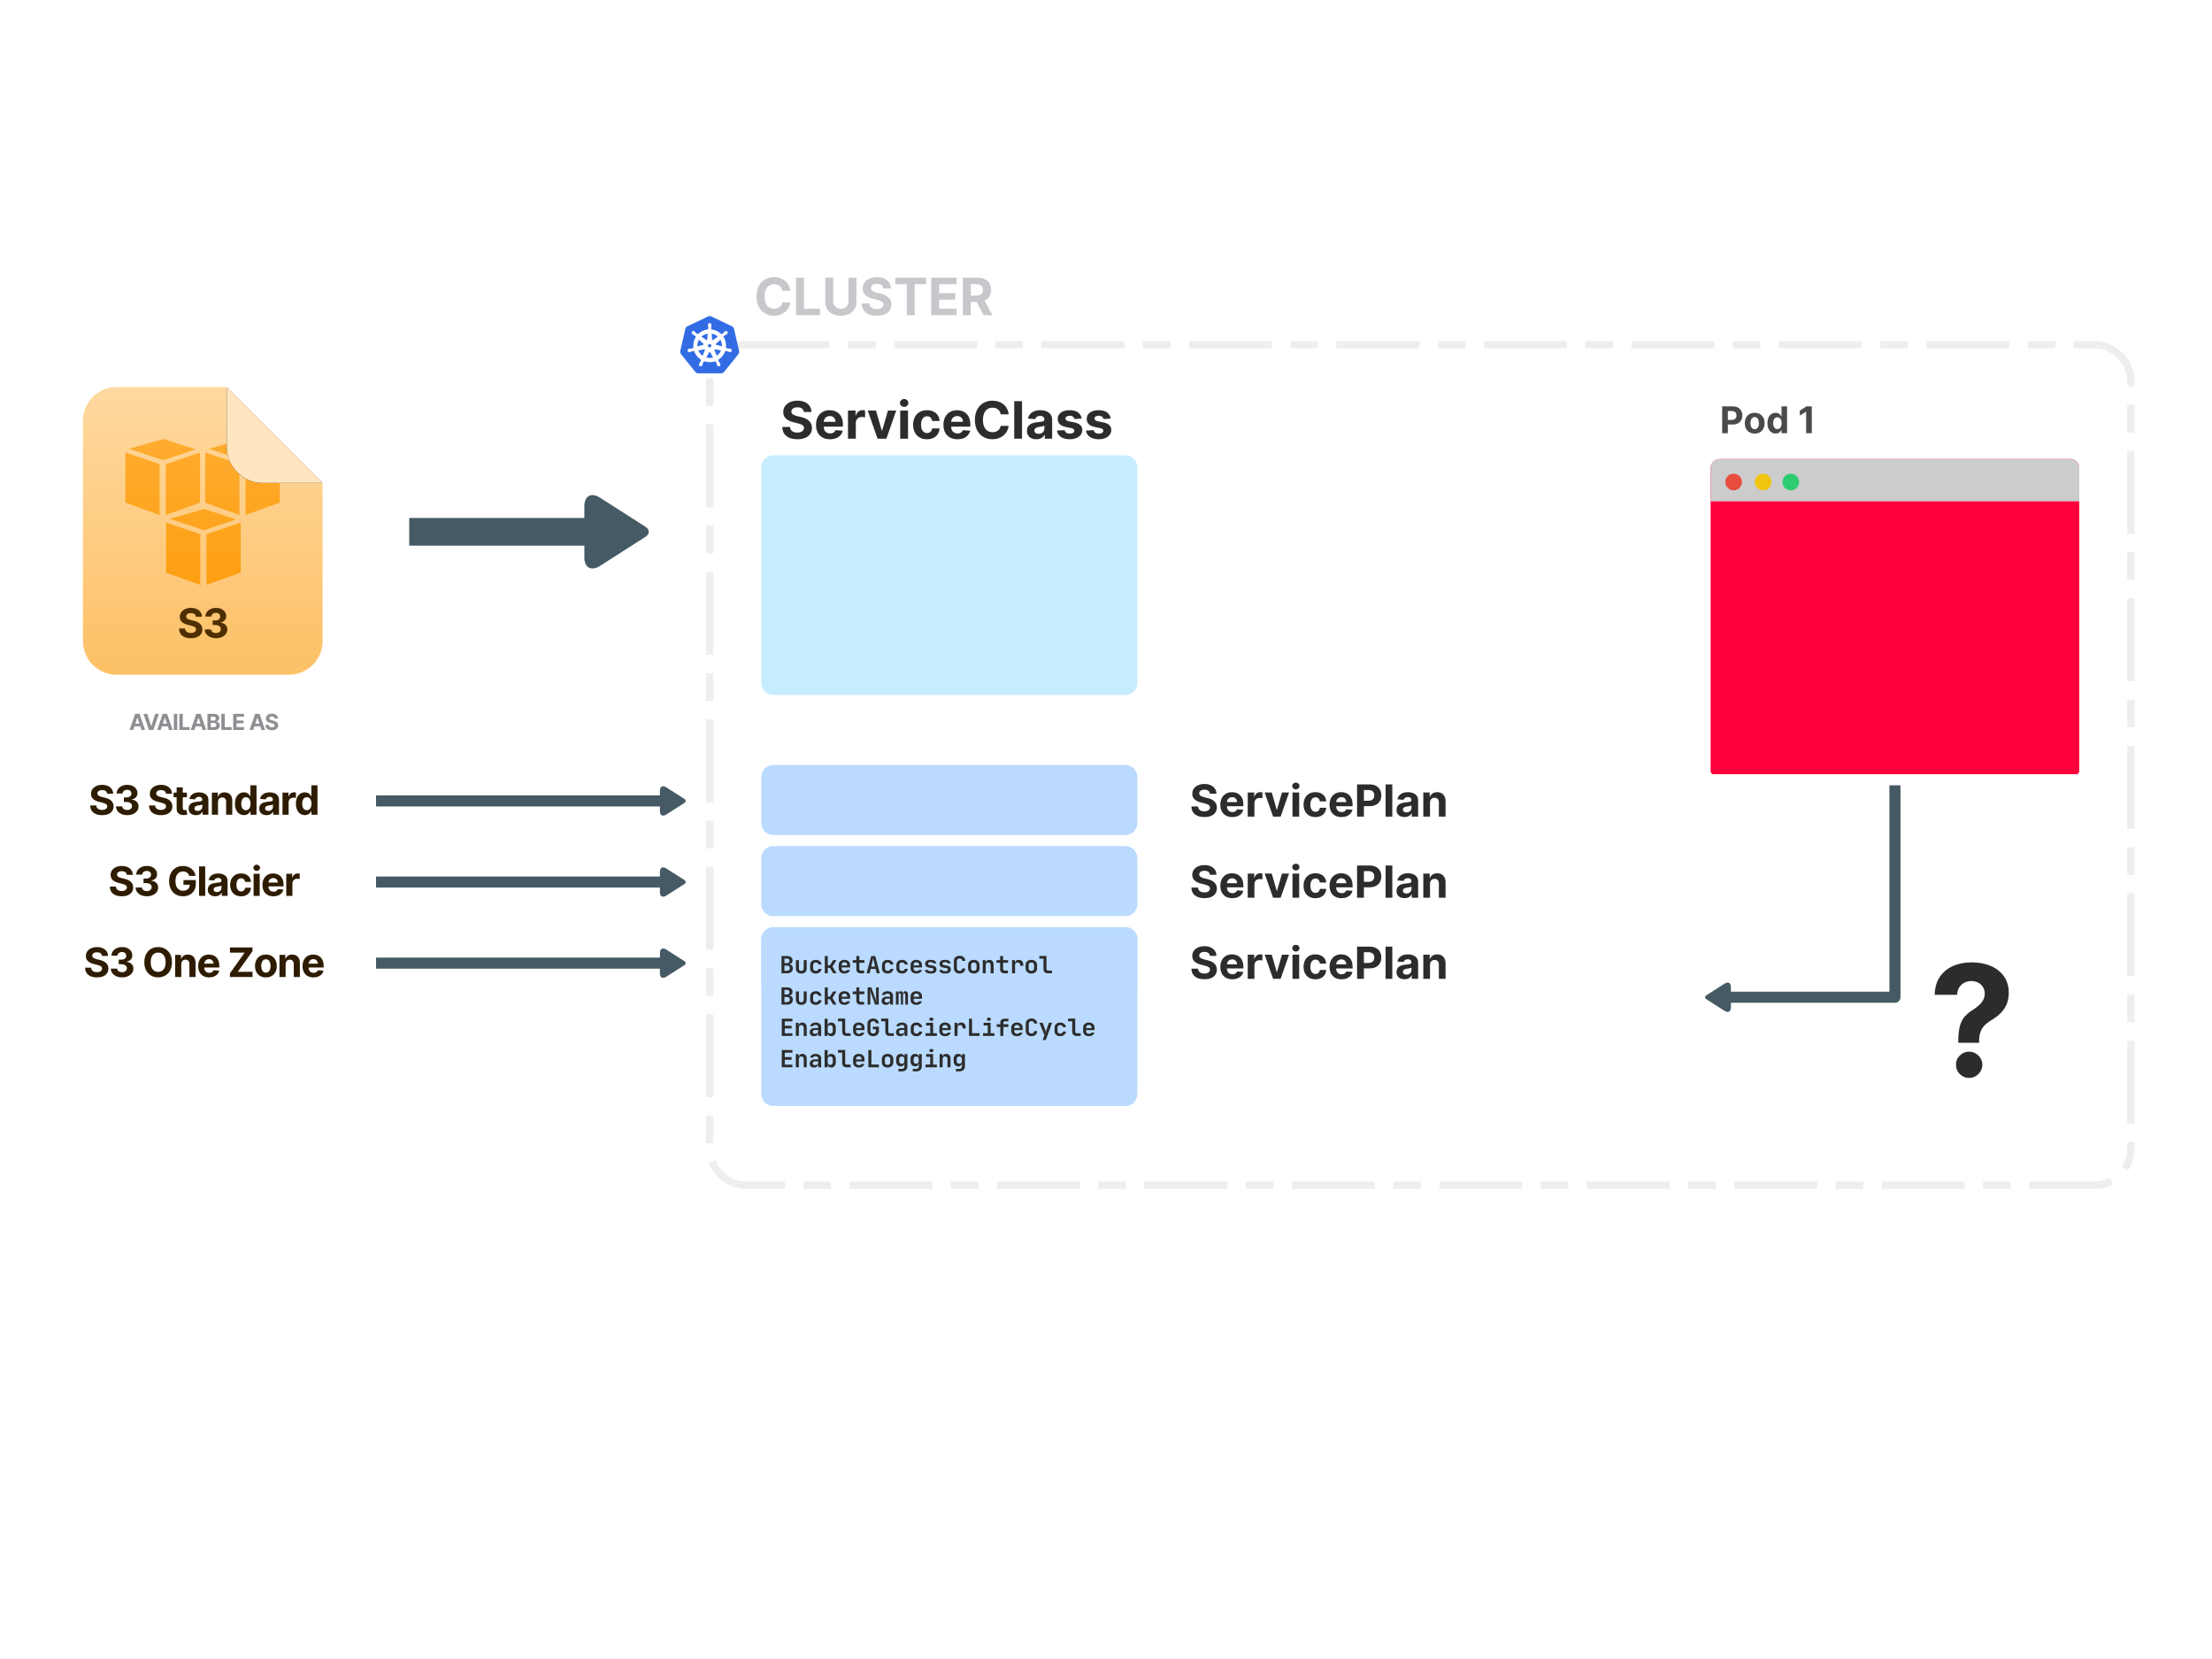
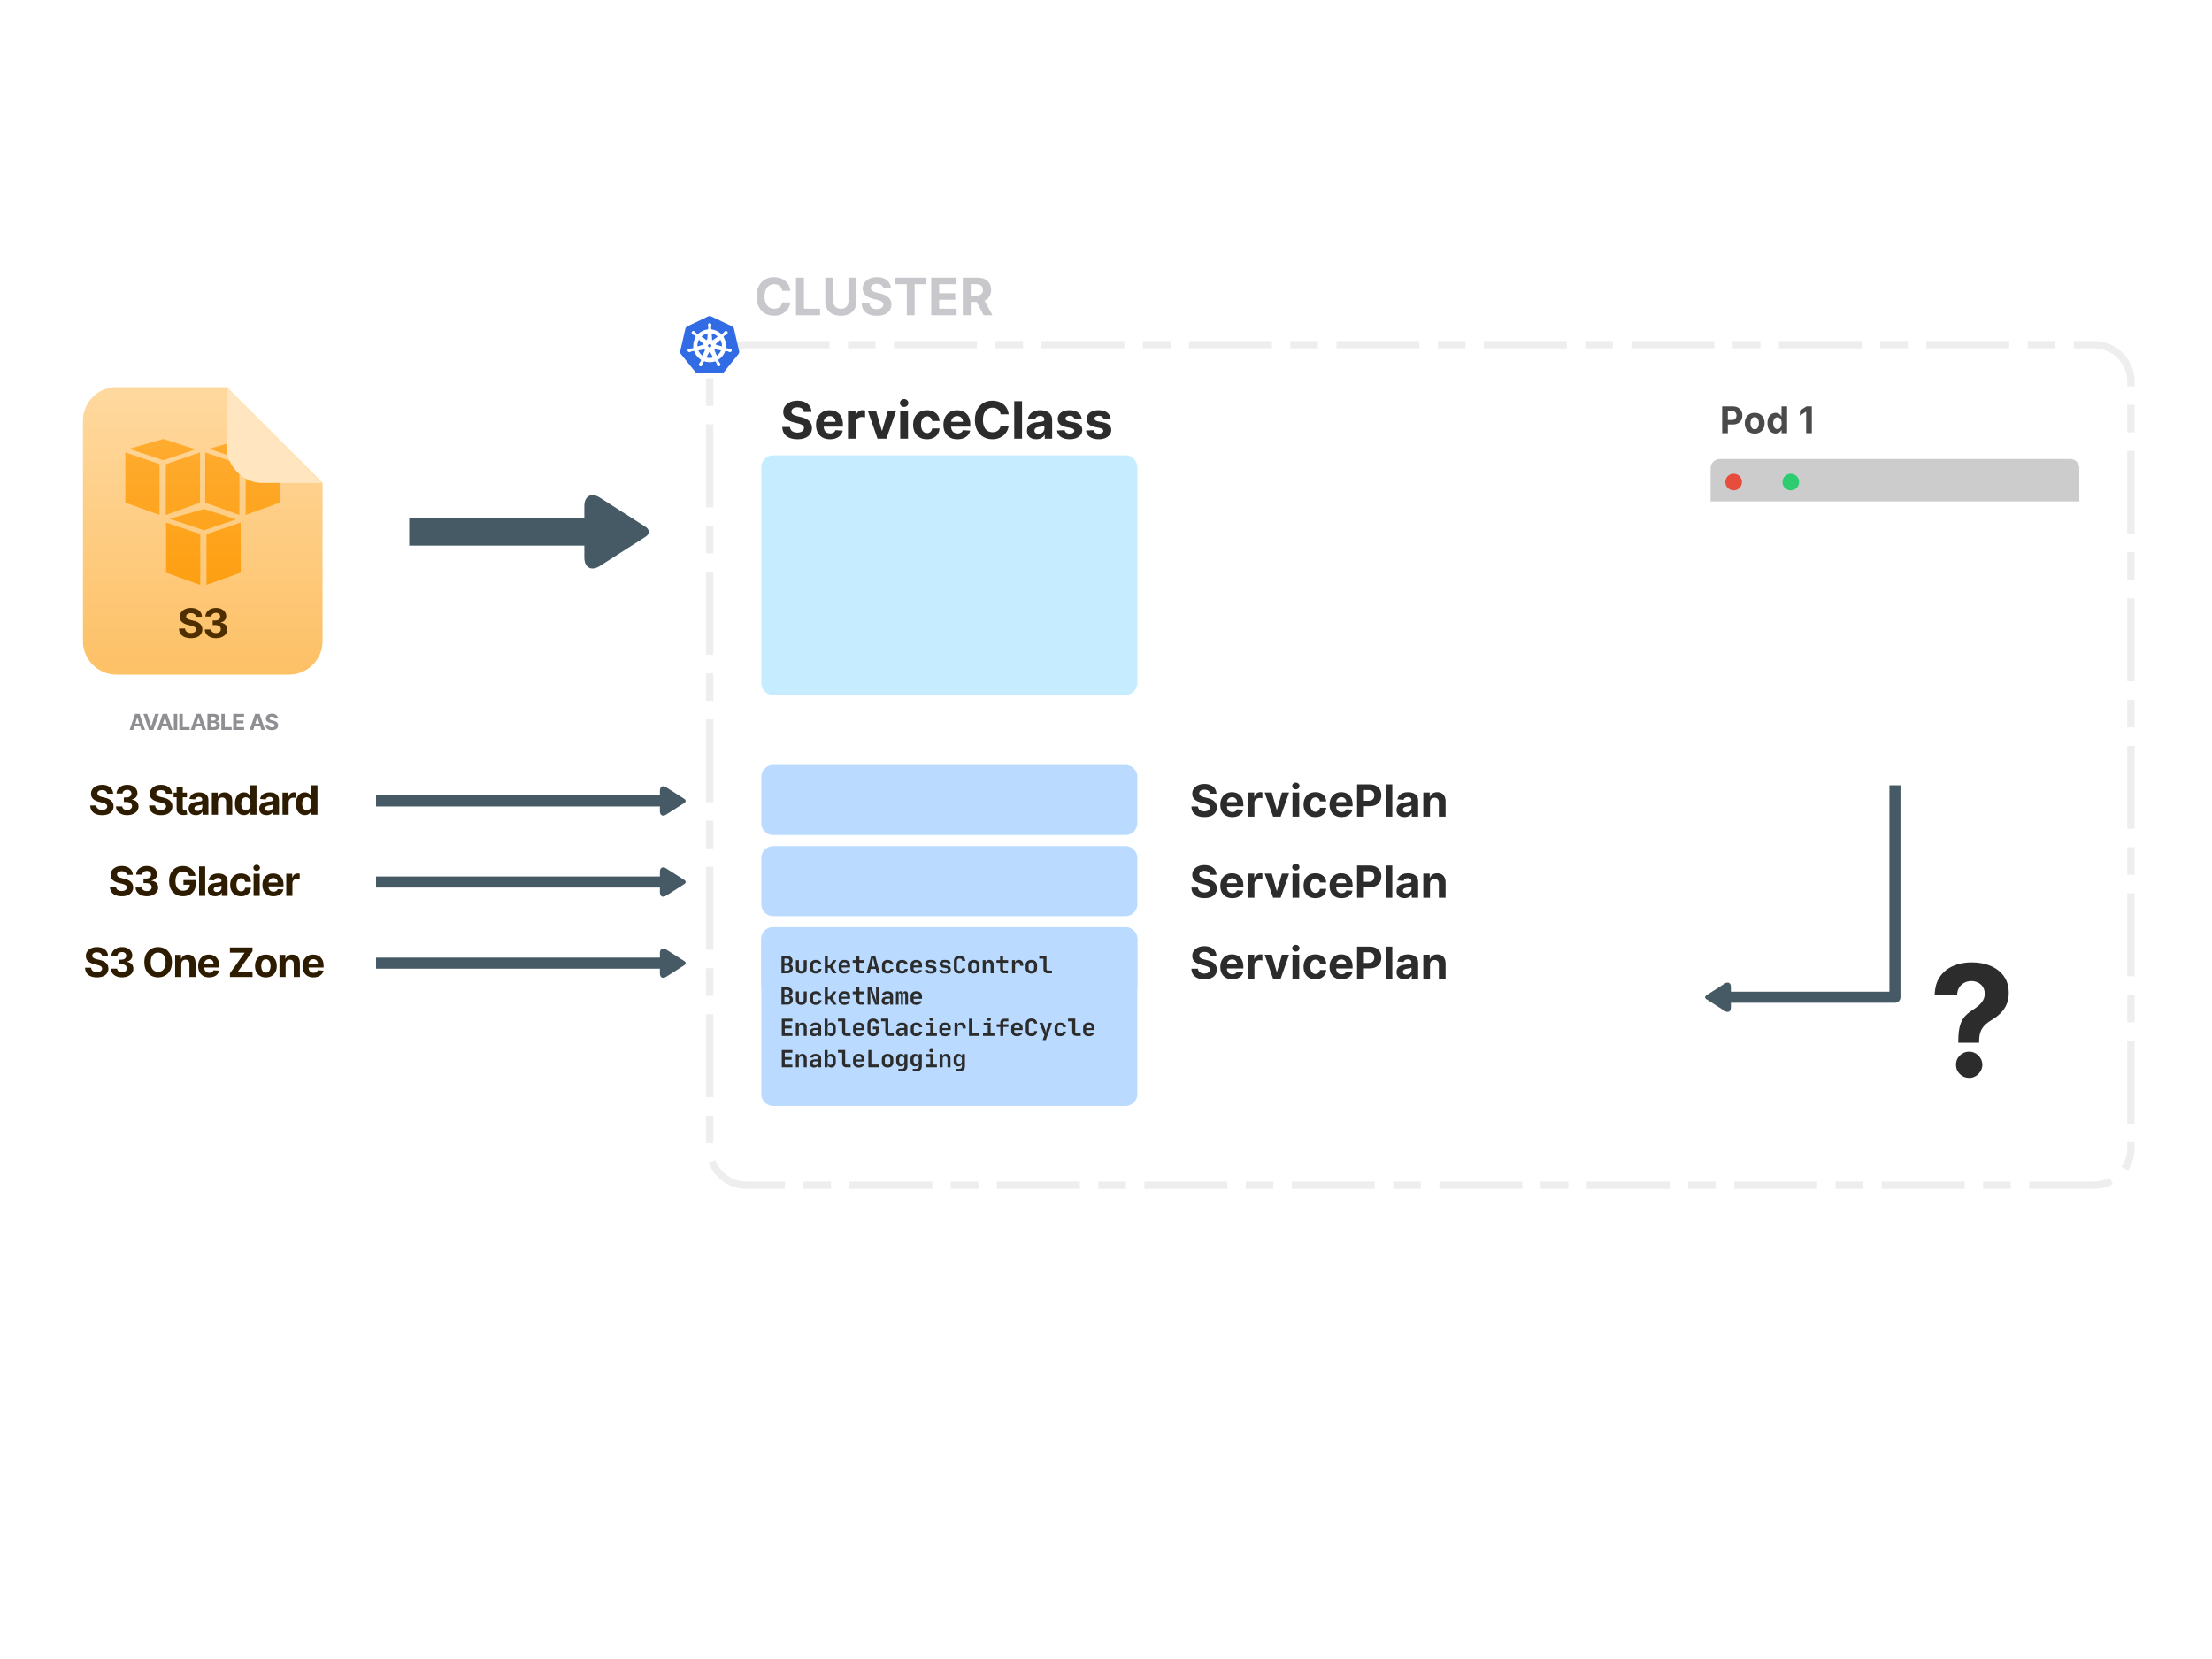
<svg xmlns="http://www.w3.org/2000/svg" viewBox="0 0 1200 900">
  <defs>
    <linearGradient x1="50%" y1="0%" x2="50%" y2="100%" id="linearGradient-1">
      <stop stop-color="#FFBF60" offset="0%" />
      <stop stop-color="#FC9700" offset="100%" />
    </linearGradient>
  </defs>
  <g fill="none" fill-rule="evenodd">
    <path d="M405 187h731c11.046 0 20 8.954 20 20v416c0 11.046-8.954 20-20 20H405c-11.046 0-20-8.954-20-20V207c0-11.046 8.954-20 20-20z" stroke="#EEE" stroke-dasharray="45 10 15 10" stroke-width="4" />
    <path d="M440.216 223.493h-4.126q-.12-1.203-1.024-1.87-.905-.666-2.456-.666-1.054 0-1.78.294-.726.293-1.109.81-.383.517-.383 1.173-.02.547.234.955.254.408.701.7.447.294 1.034.508.587.214 1.253.363l1.83.437q1.332.299 2.446.796 1.113.497 1.928 1.223.816.726 1.268 1.71.453.985.463 2.257-.01 1.87-.95 3.237t-2.705 2.118q-1.764.75-4.25.75-2.466 0-4.29-.755-1.825-.756-2.844-2.243-1.02-1.486-1.07-3.683h4.167q.07 1.024.591 1.705.522.68 1.402 1.024.88.343 1.994.343 1.094 0 1.904-.318.81-.318 1.258-.885.447-.567.447-1.303 0-.686-.402-1.153-.403-.467-1.174-.796-.77-.328-1.884-.596l-2.217-.557q-2.575-.626-4.067-1.959-1.491-1.332-1.481-3.59-.01-1.849.989-3.23 1-1.383 2.75-2.158 1.75-.776 3.976-.776 2.268 0 3.963.776 1.695.775 2.64 2.157.944 1.382.974 3.202zm10.043 14.805q-2.357 0-4.052-.96-1.695-.959-2.61-2.724-.915-1.765-.915-4.18 0-2.357.915-4.137.915-1.78 2.58-2.774 1.666-.995 3.913-.995 1.511 0 2.819.483 1.307.482 2.287 1.446.979.965 1.526 2.422.547 1.456.547 3.405v1.163h-12.897v-2.625h8.91q0-.914-.398-1.62-.398-.706-1.099-1.109-.7-.403-1.626-.403-.964 0-1.705.443-.74.442-1.158 1.183-.418.74-.428 1.646v2.495q0 1.134.423 1.96.422.824 1.198 1.272.775.447 1.84.447.705 0 1.292-.198.587-.2 1.004-.597.418-.398.637-.975l3.917.259q-.298 1.412-1.218 2.46-.92 1.05-2.366 1.632-1.447.581-3.336.581zm14.01-.298h-4.236v-15.273h4.106v2.665h.16q.417-1.422 1.402-2.153.984-.73 2.267-.73.318 0 .686.04.368.04.646.109v3.758q-.298-.09-.825-.159-.527-.07-.965-.07-.934 0-1.665.403t-1.154 1.119q-.422.716-.422 1.65V238zm17.44-15.273h4.484L480.854 238h-4.773l-5.34-15.273h4.475l3.172 10.928h.16l3.161-10.928zM492.597 238h-4.236v-15.273h4.236V238zm-2.098-17.241q-.945 0-1.62-.632-.677-.631-.677-1.516 0-.875.676-1.507.676-.631 1.61-.631.955 0 1.627.631.67.632.67 1.507 0 .885-.67 1.516-.672.632-1.616.632zm12.38 17.54q-2.347 0-4.033-1-1.685-1-2.585-2.78-.9-1.779-.9-4.096 0-2.346.91-4.121.91-1.775 2.59-2.774 1.68-1 3.997-1 1.999 0 3.5.726 1.502.726 2.377 2.039.875 1.312.964 3.082h-3.997q-.17-1.143-.89-1.844-.72-.701-1.884-.701-.985 0-1.715.532-.731.531-1.139 1.546-.408 1.014-.408 2.456 0 1.461.403 2.485.403 1.025 1.139 1.562.735.536 1.72.536.726 0 1.307-.298.582-.298.965-.87.383-.572.502-1.377h3.997q-.1 1.75-.95 3.077-.85 1.328-2.341 2.074-1.492.745-3.53.745zm16.505 0q-2.357 0-4.052-.96-1.695-.96-2.61-2.725-.915-1.765-.915-4.18 0-2.357.915-4.137.915-1.78 2.58-2.774 1.666-.995 3.913-.995 1.511 0 2.819.483 1.307.482 2.287 1.446.979.965 1.526 2.422.547 1.456.547 3.405v1.163h-12.897v-2.625h8.91q0-.914-.398-1.62-.398-.706-1.099-1.109-.7-.403-1.626-.403-.964 0-1.705.443-.74.442-1.158 1.183-.418.74-.428 1.646v2.495q0 1.134.423 1.96.422.824 1.198 1.272.775.447 1.84.447.705 0 1.292-.198.587-.2 1.004-.597.418-.398.637-.975l3.917.259q-.298 1.412-1.218 2.46-.92 1.05-2.366 1.632-1.447.581-3.336.581zm27.82-13.533h-4.354q-.12-.846-.488-1.507-.367-.661-.944-1.128-.577-.468-1.328-.716-.75-.249-1.625-.249-1.581 0-2.755.78-1.173.781-1.82 2.268-.645 1.486-.645 3.604 0 2.178.65 3.66.652 1.48 1.825 2.236 1.174.756 2.715.756.865 0 1.606-.229.74-.228 1.317-.67.577-.443.96-1.08.383-.636.532-1.451l4.355.02q-.17 1.402-.84 2.7-.672 1.297-1.8 2.316-1.129 1.02-2.685 1.61-1.556.592-3.515.592-2.724 0-4.867-1.233-2.143-1.232-3.38-3.57-1.238-2.336-1.238-5.657 0-3.33 1.252-5.667 1.253-2.337 3.4-3.565 2.149-1.228 4.833-1.228 1.77 0 3.287.497 1.516.497 2.69 1.447 1.172.95 1.913 2.322.741 1.372.95 3.142zm3.014-7.13h4.235V238h-4.235v-20.364zm11.971 20.652q-1.461 0-2.605-.512-1.143-.512-1.805-1.521-.66-1.01-.66-2.52 0-1.273.466-2.138.468-.865 1.273-1.392.806-.527 1.835-.796 1.029-.268 2.162-.378 1.333-.139 2.148-.263.815-.125 1.183-.373.368-.249.368-.736v-.06q0-.944-.591-1.461-.592-.517-1.676-.517-1.143 0-1.82.502-.676.502-.894 1.258l-3.918-.319q.298-1.392 1.173-2.41.875-1.02 2.262-1.572 1.388-.552 3.217-.552 1.273 0 2.441.299 1.168.298 2.078.924.91.627 1.437 1.606.527.98.527 2.342V238h-4.017v-2.118h-.12q-.367.716-.984 1.258-.616.542-1.481.845-.865.303-1.999.303zm1.213-2.923q.935 0 1.65-.373.717-.373 1.124-1.009.408-.636.408-1.442v-1.62q-.199.129-.542.233-.343.105-.77.189-.428.085-.856.15-.427.064-.775.114-.746.109-1.303.348-.556.238-.865.64-.308.404-.308 1 0 .865.631 1.318.632.452 1.606.452zm23.387-8.283l-3.878.239q-.1-.497-.428-.9-.328-.403-.86-.646-.532-.244-1.268-.244-.984 0-1.66.413-.676.413-.676 1.099 0 .546.437.924.438.378 1.502.607l2.764.557q2.227.457 3.32 1.471 1.095 1.014 1.095 2.665 0 1.501-.88 2.635t-2.407 1.765q-1.526.631-3.514.631-3.033 0-4.828-1.267-1.795-1.268-2.103-3.456l4.166-.218q.19.924.915 1.406.726.483 1.86.483 1.113 0 1.794-.433.681-.432.691-1.118-.01-.577-.487-.95t-1.472-.572l-2.644-.527q-2.238-.447-3.326-1.55-1.09-1.105-1.09-2.815 0-1.471.801-2.535.8-1.064 2.257-1.64 1.457-.578 3.416-.578 2.893 0 4.559 1.223 1.665 1.223 1.944 3.331zm15.73 0l-3.878.239q-.1-.497-.428-.9-.328-.403-.86-.646-.532-.244-1.267-.244-.985 0-1.661.413t-.676 1.099q0 .546.437.924.438.378 1.502.607l2.764.557q2.227.457 3.321 1.471 1.094 1.014 1.094 2.665 0 1.501-.88 2.635t-2.406 1.765q-1.527.631-3.515.631-3.033 0-4.828-1.267-1.795-1.268-2.103-3.456l4.166-.218q.19.924.915 1.406.726.483 1.86.483 1.113 0 1.794-.433.681-.432.691-1.118-.01-.577-.487-.95t-1.471-.572l-2.645-.527q-2.238-.447-3.326-1.55-1.09-1.105-1.09-2.815 0-1.471.801-2.535.8-1.064 2.257-1.64 1.457-.578 3.416-.578 2.893 0 4.559 1.223 1.665 1.223 1.944 3.331z" fill="#2C2C2C" fill-rule="nonzero" />
    <path d="M108.638 317.309l-18.551-6.656V283.47l18.551 6.318v27.52zm3.38 0l18.551-6.656V283.47l-18.551 6.323v27.516zm-20.02-35.88l18.72-5.286 17.41 5.616-17.41 5.91-18.72-6.24zm-5.44-2.08L68 272.672V245.45l18.551 6.318.008 27.58zm3.399 0l18.551-6.656V245.45l-18.556 6.35.005 27.549zm-20.02-35.88l18.72-5.312 17.41 5.616-17.41 5.91-18.72-6.214zm59.935 35.88l-18.55-6.656V245.45l18.55 6.318v27.58zm3.38 0l18.551-6.656V245.45l-18.55 6.318v27.58zm-20.02-35.88l18.72-5.286 17.41 5.616-17.41 5.91-18.72-6.24z" fill="#F90" />
    <mask id="mask-3" fill="#fff">
      <path d="M123 210l52 52v85.8c0 10.052-8.148 18.2-18.2 18.2H63.2c-10.052 0-18.2-8.148-18.2-18.2V228.2c0-10.052 8.148-18.2 18.2-18.2H123z" />
    </mask>
    <path fill-opacity="0.6" fill="url(#linearGradient-1)" d="M123 210l52 52v85.8c0 10.052-8.148 18.2-18.2 18.2H63.2c-10.052 0-18.2-8.148-18.2-18.2V228.2c0-10.052 8.148-18.2 18.2-18.2H123z" />
    <g mask="url(#mask-3)">
-       <path fill="#000" filter="url(#filter-5)" d="M175 262h-32.88c-10.053 0-19.12-9.068-19.12-19.12V210l52 52z" />
      <path fill="#FFE6C0" d="M175 262h-32.88c-10.053 0-19.12-9.068-19.12-19.12V210l52 52z" />
    </g>
    <path d="M109.556 334.602h-3.242q-.093-.946-.804-1.47-.711-.523-1.93-.523-.828 0-1.398.23-.57.231-.872.638-.3.406-.3.921-.016.43.183.75.2.32.551.551.352.23.813.399.46.168.984.285l1.437.344q1.047.234 1.922.625.875.39 1.516.96.64.57.996 1.344.355.774.363 1.774-.008 1.468-.746 2.543-.738 1.074-2.125 1.664-1.387.59-3.34.59-1.937 0-3.37-.594-1.434-.594-2.235-1.762-.8-1.168-.84-2.894h3.273q.055.804.465 1.34.41.535 1.102.804.691.27 1.566.27.86 0 1.496-.25.637-.25.989-.696.351-.445.351-1.023 0-.54-.316-.906-.317-.368-.922-.625-.606-.258-1.48-.47l-1.743-.437q-2.023-.492-3.195-1.539-1.172-1.047-1.164-2.82-.008-1.453.777-2.54.785-1.085 2.16-1.694 1.375-.61 3.125-.61 1.782 0 3.114.61 1.332.609 2.074 1.695.742 1.086.766 2.516zm7.604 11.617q-1.75 0-3.113-.606-1.363-.605-2.149-1.672-.785-1.066-.808-2.464h3.406q.031.585.387 1.027.355.441.95.684.593.242 1.335.242.773 0 1.367-.274.594-.273.93-.758.336-.484.336-1.117 0-.64-.356-1.136-.355-.497-1.015-.778-.66-.281-1.567-.281h-1.492v-2.484h1.492q.766 0 1.356-.266.59-.266.918-.738.328-.473.328-1.106 0-.601-.285-1.058-.285-.457-.797-.715-.512-.258-1.192-.258-.687 0-1.257.246-.57.246-.914.7-.344.452-.368 1.062h-3.242q.024-1.383.79-2.438.765-1.054 2.066-1.652 1.3-.598 2.941-.598 1.656 0 2.899.602 1.242.601 1.933 1.62.692 1.02.684 2.286.008 1.344-.832 2.242-.84.899-2.184 1.14v.126q1.766.226 2.691 1.223.926.996.918 2.488.008 1.367-.785 2.43-.793 1.062-2.183 1.671-1.39.61-3.188.61z" fill="#4F2F00" fill-rule="nonzero" />
    <path d="M428.737 157.766h-4.355q-.12-.846-.487-1.507-.368-.661-.945-1.128-.576-.468-1.327-.716-.75-.249-1.626-.249-1.58 0-2.754.78-1.173.781-1.82 2.268-.646 1.486-.646 3.604 0 2.178.651 3.66.652 1.48 1.825 2.236 1.173.756 2.714.756.865 0 1.606-.229.74-.228 1.318-.67.576-.443.96-1.08.382-.636.531-1.451l4.355.02q-.169 1.402-.84 2.7-.671 1.297-1.8 2.316-1.128 1.02-2.684 1.61-1.556.592-3.515.592-2.725 0-4.867-1.233-2.143-1.232-3.381-3.57-1.238-2.336-1.238-5.657 0-3.33 1.253-5.667 1.253-2.337 3.4-3.565 2.148-1.228 4.833-1.228 1.77 0 3.286.497t2.69 1.447q1.173.95 1.914 2.322.74 1.372.95 3.142zM444.865 171H431.83v-20.364h4.305v16.814h8.73V171zm15.432-7.507v-12.857h4.305v13.225q0 2.227-1.059 3.898-1.059 1.67-2.958 2.6-1.899.93-4.424.93-2.536 0-4.435-.93-1.9-.93-2.953-2.6-1.054-1.67-1.054-3.898v-13.225h4.305v12.857q0 1.163.512 2.068t1.447 1.422q.935.517 2.178.517 1.252 0 2.182-.517.93-.517 1.442-1.422.512-.905.512-2.068zm23.018-7h-4.126q-.12-1.203-1.024-1.87-.905-.666-2.456-.666-1.054 0-1.78.294-.726.293-1.109.81-.382.517-.382 1.173-.02.547.233.955.254.408.701.7.448.294 1.034.508.587.214 1.253.363l1.83.437q1.332.299 2.446.796 1.113.497 1.929 1.223.815.726 1.267 1.71.453.985.463 2.257-.01 1.87-.95 3.237t-2.704 2.118q-1.765.75-4.251.75-2.466 0-4.29-.755-1.825-.756-2.844-2.243-1.02-1.486-1.07-3.683h4.167q.07 1.024.592 1.705.522.68 1.402 1.024.88.343 1.993.343 1.094 0 1.904-.318.81-.318 1.258-.885.448-.567.448-1.303 0-.686-.403-1.153-.403-.467-1.173-.796-.771-.328-1.885-.596l-2.217-.557q-2.575-.626-4.067-1.959-1.491-1.332-1.481-3.59-.01-1.849.99-3.23.998-1.383 2.748-2.158 1.75-.776 3.978-.776 2.267 0 3.962.776 1.695.775 2.64 2.157.945 1.382.974 3.202zm8.621-2.307h-6.234v-3.55h16.724v3.55h-6.234V171h-4.256v-16.814zM518.952 171H505.19v-20.364h13.722v3.55h-9.416v4.852h8.71v3.55h-8.71v4.862h9.456V171zm7.696 0h-4.306v-20.364h8.034q2.307 0 3.943.82 1.636.821 2.496 2.317.86 1.497.86 3.515 0 2.029-.875 3.485-.875 1.457-2.53 2.233-1.656.775-4.003.775h-5.38v-3.46h4.684q1.233 0 2.048-.338.816-.338 1.218-1.014.403-.676.403-1.68 0-1.015-.403-1.71-.402-.697-1.223-1.06-.82-.363-2.063-.363h-2.903V171zm2.048-9.267h4.643l5.062 9.267h-4.753l-4.952-9.267z" fill="#C7C7CC" fill-rule="nonzero" />
    <path fill="#C5EDFF" d="M419.5 247h191a6.5 6.5 0 016.5 6.5v117a6.5 6.5 0 01-6.5 6.5h-191a6.5 6.5 0 01-6.5-6.5v-117a6.5 6.5 0 016.5-6.5z" />
-     <path d="M1128 418.068c0 1.067-.626 1.932-1.399 1.932H929.399c-.773 0-1.399-.865-1.399-1.932V254a5 5 0 015-5h190a5 5 0 015 5v164.068z" fill="#FF003C" />
    <path d="M933 249h190a5 5 0 015 5v18H928v-18a5 5 0 015-5z" fill="#CCC" />
    <path d="M945 261.5a4.5 4.5 0 11-9 0 4.5 4.5 0 019 0" fill="#E74C3C" />
-     <path d="M961 261.5a4.5 4.5 0 11-9 0 4.5 4.5 0 019 0" fill="#F1C40F" />
    <path d="M976 261.5a4.5 4.5 0 11-9 0 4.5 4.5 0 019 0" fill="#2ECC71" />
    <path d="M937.34 235h-3.076v-14.545h5.739q1.655 0 2.82.628 1.164.629 1.779 1.74.614 1.112.614 2.56 0 1.45-.625 2.557-.625 1.108-1.808 1.726-1.182.618-2.858.618h-3.658v-2.464h3.16q.888 0 1.467-.31.579-.308.867-.859.287-.55.287-1.267 0-.725-.287-1.268-.288-.544-.87-.845-.583-.302-1.478-.302h-2.074V235zm14.566.213q-1.655 0-2.858-.707-1.204-.706-1.858-1.974-.653-1.268-.653-2.944 0-1.69.653-2.958.654-1.268 1.858-1.974 1.203-.707 2.858-.707t2.859.707q1.204.706 1.857 1.974.654 1.268.654 2.958 0 1.676-.654 2.944-.653 1.268-1.857 1.974-1.204.707-2.859.707zm.014-2.344q.753 0 1.258-.43.504-.43.763-1.175.26-.746.26-1.697 0-.952-.26-1.698-.26-.745-.763-1.179-.505-.433-1.258-.433-.76 0-1.274.433-.515.434-.775 1.18-.259.745-.259 1.697 0 .951.26 1.697.259.746.774 1.176.515.43 1.274.43zm11.35 2.309q-1.243 0-2.248-.643-1.005-.643-1.59-1.897-.587-1.253-.587-3.078 0-1.875.604-3.122.604-1.246 1.609-1.868 1.005-.621 2.205-.621.916 0 1.53.309.615.309.995.767t.578.898h.093v-5.468h3.018V235h-2.983v-1.747h-.128q-.213.454-.6.898t-1.001.735q-.614.292-1.495.292zm.959-2.408q.731 0 1.239-.401.508-.402.781-1.126.274-.725.274-1.698t-.27-1.69q-.27-.717-.781-1.108-.512-.39-1.243-.39-.746 0-1.257.404-.512.405-.775 1.123-.262.717-.262 1.661 0 .952.266 1.68t.774 1.137q.508.408 1.254.408zm15.774-12.315h2.89V235h-3.075v-11.626h-.085l-3.331 2.088v-2.728l3.6-2.28z" fill="#4A4A4A" fill-rule="nonzero" />
    <path fill="#BADBFF" d="M419.5 415h191a6.5 6.5 0 016.5 6.5v25a6.5 6.5 0 01-6.5 6.5h-191a6.5 6.5 0 01-6.5-6.5v-25a6.5 6.5 0 016.5-6.5z" />
    <g fill-rule="nonzero">
      <path d="M384.9 171.476a2.14 2.14 0 00-.823.218l-11.145 5.316a2.111 2.111 0 00-1.15 1.432l-2.728 11.931c-.13.56-.025 1.147.3 1.627.038.058.078.114.12.168l7.7 9.574c.407.5 1.018.787 1.662.784h12.35c.646.001 1.258-.3 1.664-.793l7.696-9.576c.404-.5.555-1.16.4-1.786L398.2 178.43a2.116 2.116 0 00-1.15-1.432l-11.127-5.303a2.14 2.14 0 00-1.033-.219h.01z" fill="#326CE5" />
      <path d="M385.002 175.542a.705.705 0 00-.655.74v.188c.018.213.05.424.092.633.061.4.083.805.066 1.21a.73.73 0 01-.218.345l-.015.282a8.72 8.72 0 00-1.203.186 8.564 8.564 0 00-4.354 2.485l-.24-.17a.517.517 0 01-.395-.04 6.22 6.22 0 01-.897-.81 5.55 5.55 0 00-.437-.465l-.148-.118a.8.8 0 00-.463-.175.64.64 0 00-.531.236.706.706 0 00.164.983l.138.11c.178.118.362.226.552.323.354.197.688.428.998.7a.74.74 0 01.133.384l.218.2a8.619 8.619 0 00-1.358 6.006l-.28.08a.914.914 0 01-.286.288c-.39.104-.79.17-1.194.197a5.57 5.57 0 00-.64.05l-.177.04h-.02a.67.67 0 00-.387 1.132.67.67 0 00.684.165h.013l.18-.02c.203-.06.403-.134.598-.218.375-.15.764-.265 1.162-.34a.73.73 0 01.382.135l.3-.05a8.663 8.663 0 003.84 4.803l-.122.255a.667.667 0 01.06.376 6.457 6.457 0 01-.603 1.092 5.58 5.58 0 00-.358.533l-.085.18a.67.67 0 00.65 1.001.67.67 0 00.553-.432l.083-.17c.076-.2.14-.404.192-.61.177-.437.273-.906.515-1.196a.54.54 0 01.286-.14l.15-.273a8.62 8.62 0 006.146.015l.133.255a.52.52 0 01.34.205c.188.358.34.733.456 1.12.053.207.118.411.194.611l.083.17a.67.67 0 001.187.131.67.67 0 00.016-.701l-.087-.18a5.55 5.55 0 00-.358-.531 7.079 7.079 0 01-.6-1.057.52.52 0 01.068-.4 2.29 2.29 0 01-.111-.269 8.675 8.675 0 003.823-4.82l.284.05a.53.53 0 01.373-.138c.397.076.786.2 1.162.34.195.09.395.166.598.23.048.013.118.024.172.037h.013a.67.67 0 00.841-.851.67.67 0 00-.544-.446l-.194-.046a5.57 5.57 0 00-.64-.05 6.1 6.1 0 01-1.194-.197.752.752 0 01-.288-.288l-.27-.08a8.65 8.65 0 00-1.386-5.993l.236-.218a.527.527 0 01.124-.378 6.28 6.28 0 01.99-.696 5.57 5.57 0 00.552-.323l.146-.118a.67.67 0 10-.829-1.041l-.148.118a5.57 5.57 0 00-.437.465 6.237 6.237 0 01-.873.823.74.74 0 01-.404.044l-.253.18a8.736 8.736 0 00-5.535-2.67c0-.1-.013-.25-.015-.297a.525.525 0 01-.218-.332 6.23 6.23 0 01.076-1.207c.043-.21.073-.42.092-.633v-.2a.704.704 0 00-.655-.74l-.009-.005zm-.834 5.166l-.2 3.493h-.015a.602.602 0 01-.332.504.565.565 0 01-.6-.054l-2.865-2.03a6.86 6.86 0 013.303-1.799c.234-.05.47-.088.707-.114h.002zm1.668 0a6.924 6.924 0 013.99 1.924l-2.838 2.017a.588.588 0 01-.954-.452l-.198-3.489zm-6.72 3.227l2.62 2.338v.015a.588.588 0 01-.231 1.009v.01l-3.362.967a6.86 6.86 0 01.974-4.34l-.001.001zm11.753 0a6.982 6.982 0 011.002 4.327l-3.367-.97v-.013a.582.582 0 01-.417-.435.592.592 0 01.186-.574l2.6-2.327-.004-.008zm-6.404 2.52h1.072l.655.832-.238 1.04-.963.463-.965-.463-.227-1.04.666-.832zm3.434 2.838a.608.608 0 01.135 0l3.467.585a6.816 6.816 0 01-2.775 3.493l-1.34-3.244a.59.59 0 01.509-.819l.004-.015zm-5.823.015a.59.59 0 01.531.818v.013l-1.332 3.218a6.88 6.88 0 01-2.758-3.457l3.437-.583a.562.562 0 01.116 0l.006-.009zm2.904 1.4a.59.59 0 01.537.308h.013l1.694 3.057-.677.2a6.894 6.894 0 01-3.758-.194l1.7-3.057a.59.59 0 01.5-.295l-.009-.019z" stroke="#FFF" stroke-width=".5" fill="#FFF" />
    </g>
    <path stroke="#455A64" stroke-width="15" d="M222 288.5h100" />
    <path d="M350.218 291.194c2.326-1.488 2.33-3.897 0-5.387l-24.795-15.856c-4.652-2.975-8.423-.905-8.423 4.619v27.86c0 5.526 3.778 7.59 8.423 4.62l24.795-15.857z" fill="#455A64" />
    <path stroke="#455A64" stroke-width="6" d="M204 434.5h156" />
    <path d="M371.284 435.58c.932-.596.935-1.561 0-2.16l-9.915-6.34c-1.859-1.19-3.369-.37-3.369 1.837v11.167c0 2.204 1.504 3.029 3.37 1.836l9.914-6.34z" fill="#455A64" />
    <path stroke="#455A64" stroke-width="6" d="M204 478.5h156" />
    <path d="M371.284 479.58c.932-.596.935-1.561 0-2.16l-9.915-6.34c-1.859-1.19-3.369-.37-3.369 1.837v11.167c0 2.204 1.504 3.029 3.37 1.836l9.914-6.34z" fill="#455A64" />
    <path stroke="#455A64" stroke-width="6" d="M204 522.5h156" />
    <path d="M371.284 523.58c.932-.596.935-1.561 0-2.16l-9.915-6.34c-1.859-1.19-3.369-.37-3.369 1.837v11.167c0 2.204 1.504 3.029 3.37 1.836l9.914-6.34zm554.432 16.34c-.932.596-.935 1.561 0 2.16l9.915 6.34c1.86 1.19 3.369.37 3.369-1.837v-11.167c0-2.204-1.504-3.029-3.37-1.836l-9.914 6.34z" fill="#455A64" />
    <path d="M74.475 389.267L72.285 396h-1.977l3.012-8.727h2.378L78.707 396h-1.978l-2.186-6.733h-.068zm-2.314 4.743v-1.44h4.67v1.44h-4.67zm5.657-6.737h2.05l2.109 6.63h.08l2.114-6.63h2.046L83.208 396H80.83l-3.012-8.727zm11.6 1.994L87.229 396h-1.977l3.013-8.727h2.378L93.65 396h-1.977l-2.186-6.733h-.068zm-2.313 4.743v-1.44h4.67v1.44h-4.67zm7.211-6.737h1.846V396h-1.846v-8.727zm8.571 8.727h-5.586v-8.727h1.845v7.206h3.741V396zm4.753-6.733L105.45 396h-1.977l3.013-8.727h2.377l3.009 8.727h-1.977l-2.186-6.733h-.069zm-2.314 4.743v-1.44h4.67v1.44h-4.67zm10.94 1.99h-3.728v-8.727h3.495q.963 0 1.606.285.644.286.967.79.324.506.324 1.162 0 .511-.204.897-.205.386-.56.63-.356.246-.812.348v.085q.498.021.935.281.437.26.71.727.272.467.272 1.11 0 .695-.343 1.238t-1.012.859q-.669.315-1.65.315zm-1.883-3.827v2.318h1.505q.771 0 1.125-.296.353-.296.353-.79 0-.362-.174-.64-.175-.276-.497-.434-.322-.158-.765-.158h-1.547zm0-3.409v2.16h1.368q.38 0 .676-.134.296-.134.468-.38.173-.248.173-.593 0-.473-.334-.763-.335-.29-.949-.29h-1.402zm11.29 7.236h-5.586v-8.727h1.845v7.206h3.741V396zm6.739 0h-5.898v-8.727h5.881v1.521h-4.036v2.08h3.733v1.52h-3.733v2.085h4.053V396zm7.166-6.733l-2.19 6.733h-1.977l3.013-8.727h2.377L143.81 396h-1.977l-2.186-6.733h-.069zm-2.314 4.743v-1.44h4.671v1.44h-4.67zm13.51-4.227h-1.768q-.051-.516-.439-.801-.388-.286-1.052-.286-.452 0-.763.126-.311.125-.475.347-.164.222-.164.503-.009.234.1.409.108.175.3.3.192.126.443.218.252.091.537.155l.784.188q.571.128 1.049.34.477.214.826.525.35.31.544.733.194.422.198.967-.004.801-.407 1.387-.403.586-1.16.908-.756.322-1.82.322-1.058 0-1.84-.324t-1.218-.961q-.437-.637-.459-1.58h1.786q.03.44.254.732.223.292.6.439.377.147.855.147.469 0 .816-.137.347-.136.539-.379.192-.243.192-.558 0-.294-.173-.494t-.503-.341q-.33-.141-.807-.256l-.95-.239q-1.104-.268-1.743-.84-.64-.57-.635-1.538-.005-.792.424-1.384.428-.593 1.178-.925.75-.333 1.704-.333.972 0 1.699.333.726.332 1.13.925.406.592.419 1.372z" fill="#8E8E93" fill-rule="nonzero" />
    <path d="M61.392 430.602h-3.243q-.093-.946-.804-1.47-.711-.523-1.93-.523-.828 0-1.398.23-.57.231-.872.638-.3.406-.3.921-.016.43.183.75.2.32.551.551.352.23.813.399.46.168.984.285l1.437.344q1.047.234 1.922.625.875.39 1.516.96.64.57.996 1.344.355.774.363 1.774-.008 1.468-.746 2.543-.738 1.074-2.125 1.664-1.387.59-3.34.59-1.937 0-3.37-.594-1.434-.594-2.235-1.762-.8-1.168-.84-2.894h3.273q.055.804.465 1.34.41.535 1.102.804.691.27 1.566.27.86 0 1.496-.25.637-.25.989-.696.351-.445.351-1.023 0-.54-.316-.906-.317-.368-.922-.625-.606-.258-1.48-.47l-1.743-.437q-2.023-.492-3.195-1.539-1.172-1.047-1.164-2.82-.008-1.453.777-2.54.785-1.085 2.16-1.694 1.375-.61 3.125-.61 1.782 0 3.114.61 1.332.609 2.074 1.695.742 1.086.766 2.516zm7.603 11.617q-1.75 0-3.113-.606-1.363-.605-2.149-1.672-.785-1.066-.808-2.464h3.406q.031.586.387 1.027.355.441.95.683.593.243 1.335.243.773 0 1.367-.274.594-.273.93-.758.336-.484.336-1.117 0-.64-.356-1.136-.355-.497-1.015-.778-.66-.281-1.567-.281h-1.492v-2.484h1.492q.766 0 1.356-.266.59-.266.918-.738.328-.473.328-1.106 0-.601-.285-1.058-.285-.457-.797-.715-.512-.258-1.192-.258-.687 0-1.257.246-.57.246-.914.7-.344.452-.368 1.062h-3.242q.024-1.383.79-2.438.765-1.054 2.066-1.652 1.3-.598 2.941-.598 1.656 0 2.898.602 1.243.601 1.934 1.62.692 1.02.684 2.286.007 1.344-.832 2.242-.84.899-2.184 1.14v.126q1.766.226 2.691 1.223.926.996.918 2.488.008 1.367-.785 2.43-.793 1.062-2.183 1.671-1.39.61-3.188.61zm24.31-11.617h-3.243q-.094-.946-.805-1.47-.71-.523-1.93-.523-.828 0-1.398.23-.57.231-.871.638-.3.406-.3.921-.016.43.183.75.2.32.55.551.352.23.813.399.461.168.984.285l1.438.344q1.047.234 1.922.625.875.39 1.516.96.64.57.996 1.344.355.774.363 1.774-.008 1.468-.746 2.543-.739 1.074-2.125 1.664-1.387.59-3.34.59-1.938 0-3.371-.594-1.434-.594-2.235-1.762-.8-1.168-.84-2.894h3.274q.055.804.465 1.34.41.535 1.101.804.692.27 1.567.27.86 0 1.496-.25.637-.25.988-.696.352-.445.352-1.023 0-.54-.317-.906-.316-.368-.921-.625-.606-.258-1.48-.47l-1.743-.437q-2.024-.492-3.195-1.539-1.172-1.047-1.165-2.82-.007-1.453.778-2.54.785-1.085 2.16-1.694 1.375-.61 3.125-.61 1.781 0 3.113.61 1.332.609 2.075 1.695.742 1.086.765 2.516zm.876-.602h7.227v2.5H94.18V430zm1.64 8.75v-11.625h3.329v11.188q0 .46.14.714.141.254.395.356.254.101.59.101.234 0 .469-.043l.36-.066.523 2.477q-.25.078-.704.183-.453.106-1.101.13-1.203.046-2.106-.321-.902-.367-1.402-1.14-.5-.774-.492-1.954zm10.472 3.477q-1.149 0-2.047-.403-.899-.402-1.418-1.195-.52-.793-.52-1.98 0-1 .368-1.68.367-.68 1-1.094.632-.414 1.441-.625.809-.21 1.7-.297 1.046-.11 1.687-.207.64-.098.93-.293.288-.195.288-.578v-.047q0-.742-.464-1.148-.465-.407-1.317-.407-.898 0-1.43.395-.53.394-.703.988l-3.078-.25q.235-1.094.922-1.894.688-.801 1.777-1.235 1.09-.433 2.528-.433 1 0 1.918.234.918.235 1.633.727.714.492 1.129 1.261.414.77.414 1.84V442h-3.157v-1.664h-.093q-.29.562-.774.988-.484.426-1.164.664-.68.239-1.57.239zm.953-2.297q.734 0 1.297-.293.562-.293.883-.793.32-.5.32-1.133v-1.274q-.156.102-.426.184t-.605.149q-.336.066-.672.117l-.61.09q-.586.086-1.023.273-.438.188-.68.504-.242.316-.242.785 0 .68.496 1.035.496.356 1.262.356zm11.018-4.868V442h-3.328v-12h3.171v2.117h.141q.398-1.047 1.336-1.66.937-.613 2.273-.613 1.25 0 2.18.547.93.546 1.445 1.558.516 1.012.516 2.41V442h-3.328v-7.047q.008-1.101-.563-1.723-.57-.62-1.57-.62-.672 0-1.184.288-.511.29-.796.84-.286.551-.293 1.325zm14.072 7.133q-1.367 0-2.473-.707-1.105-.707-1.75-2.086-.644-1.379-.644-3.386 0-2.063.664-3.434t1.77-2.055q1.105-.683 2.425-.683 1.008 0 1.684.34.676.34 1.094.843.418.504.636.989h.102V426h3.32v16h-3.281v-1.922h-.14q-.235.5-.66.988-.427.489-1.102.809-.676.32-1.645.32zm1.055-2.648q.804 0 1.363-.442.559-.44.86-1.238.3-.797.3-1.867 0-1.07-.297-1.86-.297-.788-.86-1.218-.562-.43-1.366-.43-.82 0-1.383.445-.563.446-.852 1.235-.289.789-.289 1.828 0 1.047.293 1.848.293.8.852 1.25.558.449 1.379.449zm11.22 2.68q-1.148 0-2.046-.403-.899-.402-1.418-1.195-.52-.793-.52-1.98 0-1 .367-1.68.368-.68 1-1.094.633-.414 1.442-.625.808-.21 1.7-.297 1.046-.11 1.687-.207.64-.098.93-.293.288-.195.288-.578v-.047q0-.742-.465-1.148-.464-.407-1.316-.407-.898 0-1.43.395-.53.394-.703.988l-3.078-.25q.234-1.094.922-1.894.688-.801 1.777-1.235 1.09-.433 2.528-.433 1 0 1.918.234.918.235 1.632.727.715.492 1.13 1.261.413.77.413 1.84V442h-3.156v-1.664h-.094q-.289.562-.773.988-.484.426-1.164.664-.68.239-1.57.239zm.954-2.297q.734 0 1.297-.293.562-.293.882-.793.32-.5.32-1.133v-1.274q-.155.102-.425.184t-.606.149q-.335.066-.671.117l-.61.09q-.586.086-1.023.273-.438.188-.68.504-.242.316-.242.785 0 .68.496 1.035.496.356 1.262.356zm11.018 2.07h-3.329v-12h3.227v2.094h.125q.328-1.117 1.102-1.692.773-.574 1.78-.574.25 0 .54.031.289.032.508.086v2.953q-.235-.07-.649-.125-.414-.054-.758-.054-.734 0-1.308.316-.574.317-.906.88-.332.562-.332 1.296V442zm8.822.195q-1.367 0-2.473-.707-1.105-.707-1.75-2.086-.644-1.379-.644-3.386 0-2.063.664-3.434t1.77-2.055q1.105-.683 2.425-.683 1.008 0 1.684.34.675.34 1.093.843.418.504.637.989h.102V426h3.32v16h-3.281v-1.922h-.14q-.235.5-.661.988-.426.489-1.102.809-.675.32-1.644.32zm1.055-2.648q.804 0 1.363-.442.558-.44.86-1.238.3-.797.3-1.867 0-1.07-.297-1.86-.297-.788-.86-1.218-.562-.43-1.366-.43-.82 0-1.383.445-.563.446-.852 1.235-.289.789-.289 1.828 0 1.047.293 1.848.293.8.852 1.25.558.449 1.379.449z" fill="#2E1C00" fill-rule="nonzero" />
    <path fill="#BADBFF" d="M419.5 459h191a6.5 6.5 0 016.5 6.5v25a6.5 6.5 0 01-6.5 6.5h-191a6.5 6.5 0 01-6.5-6.5v-25a6.5 6.5 0 016.5-6.5z" />
    <path d="M72.04 474.602h-3.242q-.093-.946-.804-1.47-.711-.523-1.93-.523-.828 0-1.398.23-.57.231-.872.638-.3.406-.3.921-.016.43.183.75.2.32.551.551.352.23.813.399.46.168.984.285l1.437.344q1.047.234 1.922.625.875.39 1.516.96.64.57.996 1.344.355.774.363 1.774-.008 1.468-.746 2.543-.738 1.074-2.125 1.664-1.387.59-3.34.59-1.937 0-3.37-.594-1.434-.594-2.235-1.762-.8-1.168-.84-2.894h3.273q.055.804.465 1.34.41.535 1.102.804.691.27 1.566.27.86 0 1.496-.25.637-.25.989-.696.351-.445.351-1.023 0-.54-.316-.906-.317-.368-.922-.625-.606-.258-1.48-.47l-1.743-.437q-2.023-.492-3.195-1.539-1.172-1.047-1.164-2.82-.008-1.453.777-2.54.785-1.085 2.16-1.694 1.375-.61 3.125-.61 1.782 0 3.114.61 1.332.609 2.074 1.695.742 1.086.765 2.516zm7.604 11.617q-1.75 0-3.113-.606-1.363-.605-2.149-1.672-.785-1.066-.808-2.464h3.406q.031.586.387 1.027.355.441.95.683.593.243 1.335.243.773 0 1.367-.274.594-.273.93-.758.336-.484.336-1.117 0-.64-.356-1.136-.355-.497-1.015-.778-.66-.281-1.567-.281h-1.492v-2.484h1.492q.766 0 1.356-.266.59-.266.918-.738.328-.473.328-1.106 0-.601-.285-1.058-.285-.457-.797-.715-.512-.258-1.192-.258-.687 0-1.257.246-.57.246-.914.7-.344.452-.368 1.062h-3.242q.024-1.383.79-2.438.765-1.054 2.066-1.652 1.3-.598 2.941-.598 1.656 0 2.898.602 1.243.601 1.934 1.62.692 1.02.684 2.286.008 1.344-.832 2.242-.84.899-2.184 1.14v.126q1.766.226 2.691 1.223.926.996.918 2.488.008 1.367-.785 2.43-.793 1.062-2.183 1.671-1.39.61-3.188.61zm26.434-11.047h-3.437q-.164-.57-.461-1.012-.297-.441-.723-.75-.426-.308-.969-.473-.543-.164-1.199-.164-1.227 0-2.152.61-.926.61-1.442 1.77-.515 1.16-.515 2.831 0 1.672.507 2.844.508 1.172 1.438 1.785.93.614 2.195.614 1.149 0 1.965-.41.817-.41 1.25-1.16.434-.75.434-1.774l.687.101h-4.125v-2.546h6.696v2.015q0 2.11-.891 3.621-.89 1.512-2.453 2.328-1.563.817-3.578.817-2.25 0-3.953-.996-1.704-.996-2.653-2.836-.949-1.84-.949-4.371 0-1.946.566-3.473.567-1.527 1.59-2.59 1.024-1.062 2.383-1.617 1.36-.555 2.945-.555 1.36 0 2.532.395 1.171.394 2.082 1.113.91.719 1.488 1.707.578.988.742 2.176zm1.924-5.172h3.328v16h-3.328v-16zm8.705 16.227q-1.148 0-2.046-.403-.899-.402-1.418-1.195-.52-.793-.52-1.98 0-1 .367-1.68.367-.68 1-1.094.633-.414 1.442-.625.808-.21 1.699-.297 1.047-.11 1.687-.207.64-.098.93-.293.29-.195.29-.578v-.047q0-.742-.466-1.148-.465-.407-1.316-.407-.899 0-1.43.395-.531.394-.703.988l-3.078-.25q.234-1.094.922-1.894.687-.801 1.777-1.235 1.09-.433 2.527-.433 1 0 1.918.234.918.235 1.633.727t1.13 1.261q.413.77.413 1.84V486h-3.156v-1.664h-.094q-.289.562-.773.988-.485.426-1.164.664-.68.239-1.57.239zm.954-2.297q.734 0 1.296-.293.563-.293.883-.793.32-.5.32-1.133v-1.274q-.156.102-.425.184-.27.082-.606.149-.336.066-.672.117l-.609.09q-.586.086-1.023.273-.438.188-.68.504-.242.316-.242.785 0 .68.496 1.035.496.356 1.261.356zm13.111 2.304q-1.844 0-3.168-.785t-2.031-2.183q-.707-1.399-.707-3.22 0-1.843.715-3.237.714-1.395 2.035-2.18 1.32-.785 3.14-.785 1.57 0 2.75.57t1.868 1.602q.687 1.03.757 2.421h-3.14q-.133-.898-.7-1.449-.566-.55-1.48-.55-.773 0-1.348.417-.574.418-.894 1.215-.32.797-.32 1.93 0 1.148.316 1.953.316.805.894 1.227.579.422 1.352.422.57 0 1.027-.235.457-.234.758-.683.301-.45.395-1.082h3.14q-.078 1.375-.746 2.418-.668 1.043-1.84 1.628-1.171.586-2.773.586zm10.127-.234h-3.328v-12h3.328v12zm-1.648-13.547q-.743 0-1.274-.496t-.531-1.191q0-.688.531-1.184t1.266-.496q.75 0 1.277.496.528.496.528 1.184 0 .695-.528 1.191-.527.496-1.27.496zm9.072 13.781q-1.851 0-3.183-.754-1.332-.753-2.051-2.14-.719-1.387-.719-3.285 0-1.852.719-3.25.719-1.399 2.027-2.18 1.309-.781 3.074-.781 1.188 0 2.215.379 1.028.379 1.797 1.136.77.758 1.2 1.903.429 1.144.429 2.675v.915h-10.133v-2.063h7q0-.719-.312-1.273-.313-.555-.864-.871-.55-.317-1.277-.317-.758 0-1.34.348-.582.347-.91.93-.328.582-.336 1.292v1.961q0 .891.332 1.54.332.648.941 1 .61.351 1.446.351.555 0 1.015-.156.461-.156.79-.469.328-.313.5-.766l3.078.204q-.235 1.109-.957 1.933-.723.824-1.86 1.281-1.136.457-2.62.457zM158.63 486h-3.328v-12h3.226v2.094h.125q.329-1.117 1.102-1.692.773-.574 1.781-.574.25 0 .54.031.288.032.507.086v2.953q-.234-.07-.648-.125-.414-.054-.758-.054-.735 0-1.309.316-.574.317-.906.88-.332.562-.332 1.296V486z" fill="#2E1C00" fill-rule="nonzero" />
    <path fill="#BADBFF" d="M419.5 503h191a6.5 6.5 0 016.5 6.5v25a6.5 6.5 0 01-6.5 6.5h-191a6.5 6.5 0 01-6.5-6.5v-25a6.5 6.5 0 016.5-6.5z" />
    <path fill="#BADBFF" d="M419.5 503h191a6.5 6.5 0 016.5 6.5v84a6.5 6.5 0 01-6.5 6.5h-191a6.5 6.5 0 01-6.5-6.5v-84a6.5 6.5 0 016.5-6.5z" />
    <path d="M423.962 528v-9.36h2.977q1.404 0 2.21.65t.806 1.768q0 .858-.481 1.391t-1.3.598v.117q.91.065 1.43.637.52.572.52 1.508 0 .624-.215 1.118-.214.494-.61.845-.397.351-.969.54-.572.188-1.287.188h-3.081zm2.977-4.16h-1.391v2.808h1.391q.728 0 1.131-.37.403-.371.403-1.034t-.403-1.034q-.403-.37-1.131-.37zm-1.391-1.339h1.365q.637 0 1.014-.338t.377-.923q0-.585-.37-.917-.371-.331-1.008-.331h-1.378v2.509zm6.227-1.651h1.625v4.459q0 1.404 1.3 1.404t1.3-1.404v-4.459h1.625v4.472q0 1.339-.767 2.073-.767.735-2.158.735t-2.158-.741q-.767-.741-.767-2.067v-4.472zm10.803 7.28q-.702 0-1.274-.195-.572-.195-.975-.559-.403-.364-.624-.877-.221-.514-.221-1.151v-1.833q0-.637.221-1.15.221-.514.624-.878t.975-.565q.572-.202 1.274-.202.624 0 1.157.175.533.176.936.508.403.331.67.793.266.461.357 1.046h-1.625q-.091-.494-.494-.8-.403-.305-1.001-.305-.689 0-1.079.364t-.39 1.014v1.833q0 .637.384 1.001.383.364 1.085.364.585 0 .995-.305.409-.306.5-.8h1.625q-.091.585-.357 1.047-.267.461-.677.793-.409.331-.935.507-.527.175-1.151.175zm4.862-.13v-9.36h1.625v5.031h1.144l1.781-2.821h1.82l-2.21 3.484 2.249 3.666h-1.859l-1.781-2.938h-1.144V528h-1.625zm7.553-2.678v-1.807q0-.637.221-1.157t.624-.884q.403-.364.975-.559.572-.195 1.287-.195.702 0 1.267.202.566.201.969.565.403.364.624.884.221.52.221 1.157v1.3h-4.576v.468q0 .728.397 1.131.396.403 1.098.403.52 0 .897-.169t.533-.468h1.599q-.117.442-.39.8-.273.357-.67.61-.396.254-.897.39-.5.137-1.072.137-.702 0-1.28-.195-.579-.195-.982-.565-.403-.371-.624-.891-.221-.52-.221-1.157zm1.612-1.807v.221h2.99v-.208q0-.715-.397-1.111-.396-.397-1.098-.397-.702 0-1.099.397-.396.396-.396 1.098zm5.98-1.196v-1.469h1.976v-2.21h1.625v2.21h2.717v1.469h-2.717v3.471q0 .338.202.54.201.201.565.201h1.82V528h-1.937q-1.053 0-1.664-.598t-.611-1.612v-3.471h-1.976zm7.527 5.681l2.522-9.36h2.197l2.457 9.36h-1.677l-.559-2.353h-2.717l-.559 2.353h-1.664zm2.535-3.64h2.093l-.793-3.341q-.052-.234-.098-.468-.045-.234-.071-.416l-.052-.416h-.065l-.052.416q-.026.182-.065.416-.039.234-.104.468l-.793 3.341zm8.931 3.77q-.702 0-1.274-.195-.572-.195-.975-.559-.403-.364-.624-.877-.221-.514-.221-1.151v-1.833q0-.637.221-1.15.221-.514.624-.878t.975-.565q.572-.202 1.274-.202.624 0 1.157.175.533.176.936.508.403.331.67.793.266.461.357 1.046h-1.625q-.091-.494-.494-.8-.403-.305-1.001-.305-.689 0-1.079.364t-.39 1.014v1.833q0 .637.384 1.001.383.364 1.085.364.585 0 .995-.305.409-.306.5-.8h1.625q-.091.585-.357 1.047-.267.461-.677.793-.409.331-.935.507-.527.175-1.151.175zm7.8 0q-.702 0-1.274-.195-.572-.195-.975-.559-.403-.364-.624-.877-.221-.514-.221-1.151v-1.833q0-.637.221-1.15.221-.514.624-.878t.975-.565q.572-.202 1.274-.202.624 0 1.157.175.533.176.936.508.403.331.67.793.266.461.357 1.046h-1.625q-.091-.494-.494-.8-.403-.305-1.001-.305-.689 0-1.079.364t-.39 1.014v1.833q0 .637.384 1.001.383.364 1.085.364.585 0 .995-.305.409-.306.5-.8h1.625q-.091.585-.358 1.047-.266.461-.675.793-.41.331-.936.507-.527.175-1.151.175zm4.615-2.808v-1.807q0-.637.221-1.157t.624-.884q.403-.364.975-.559.572-.195 1.287-.195.702 0 1.267.202.566.201.969.565.403.364.624.884.221.52.221 1.157v1.3h-4.576v.468q0 .728.397 1.131.396.403 1.098.403.52 0 .897-.169t.533-.468h1.599q-.117.442-.39.8-.273.357-.67.61-.396.254-.897.39-.5.137-1.072.137-.702 0-1.28-.195-.579-.195-.982-.565-.403-.371-.624-.891-.221-.52-.221-1.157zm1.612-1.807v.221h2.99v-.208q0-.715-.397-1.111-.396-.397-1.098-.397-.702 0-1.099.397-.396.396-.396 1.098zm6.149 2.652h1.664q.078.338.403.526.325.189.806.189h.52q.611 0 .942-.24.332-.241.332-.657 0-.715-1.105-.871l-1.014-.117q-1.222-.156-1.807-.676t-.585-1.495q0-1.014.708-1.56.709-.546 2.035-.546h.533q1.183 0 1.905.5.721.501.851 1.398h-1.664q-.065-.299-.358-.475-.292-.175-.734-.175h-.533q-1.144 0-1.144.806 0 .689.962.806l1.053.143q1.274.156 1.885.696.611.539.611 1.514 0 1.053-.741 1.625-.741.572-2.132.572h-.52q-1.261 0-2.009-.514-.747-.513-.864-1.449zm7.8 0h1.664q.078.338.403.526.325.189.806.189h.52q.611 0 .942-.24.332-.241.332-.657 0-.715-1.105-.871l-1.014-.117q-1.222-.156-1.807-.676t-.585-1.495q0-1.014.709-1.56.708-.546 2.034-.546h.533q1.183 0 1.904.5.722.501.852 1.398h-1.664q-.065-.299-.357-.475-.293-.175-.735-.175h-.533q-1.144 0-1.144.806 0 .689.962.806l1.053.143q1.274.156 1.885.696.611.539.611 1.514 0 1.053-.741 1.625-.741.572-2.132.572h-.52q-1.261 0-2.009-.514-.747-.513-.864-1.449zm11.011 1.963q-.702 0-1.274-.202-.572-.201-.975-.578-.403-.377-.624-.91-.221-.533-.221-1.183v-3.874q0-.65.221-1.183t.624-.91q.403-.377.975-.578.572-.202 1.274-.202.689 0 1.241.195.553.195.956.553.403.357.637.87.234.514.26 1.138h-1.625q-.026-.611-.423-.955-.396-.345-1.046-.345-.676 0-1.073.377-.396.377-.396 1.04v3.874q0 .663.384 1.04.383.377 1.085.377.65 0 1.046-.357.397-.358.423-.956h1.625q-.065 1.274-.89 2.022-.826.747-2.204.747zm7.735 0q-.702 0-1.28-.208-.579-.208-.982-.579-.403-.37-.624-.89-.221-.52-.221-1.157v-1.755q0-.637.221-1.157t.624-.89q.403-.371.981-.572.579-.202 1.281-.202t1.28.202q.579.201.982.572.403.37.624.89.221.52.221 1.157v1.755q0 .637-.221 1.163-.221.527-.624.898-.403.37-.975.572-.572.201-1.287.201zm-1.482-4.589v1.755q0 .65.397 1.027.396.377 1.085.377t1.086-.377q.396-.377.396-1.027v-1.755q0-.65-.397-1.027-.396-.377-1.085-.377t-1.085.377q-.397.377-.397 1.027zm6.318 4.459v-7.15h1.534v1.235h.117q.13-.663.624-1.014t1.274-.351q1.105 0 1.729.715.624.715.624 1.898V528h-1.625v-4.472q0-.663-.351-1.034-.351-.37-.962-.37-.624 0-.981.384-.358.383-.358 1.046V528h-1.625zm7.449-5.681v-1.469h1.976v-2.21h1.625v2.21h2.717v1.469h-2.717v3.471q0 .338.202.54.201.201.565.201h1.82V528h-1.937q-1.053 0-1.664-.598t-.611-1.612v-3.471h-1.976zm8.45-1.469h1.534v1.235h.117q.13-.65.65-1.008.52-.357 1.326-.357 1.157 0 1.807.715.65.715.65 1.976v.52h-1.703v-.377q0-.689-.377-1.072-.377-.384-1.04-.384-.624 0-.981.39-.358.39-.358 1.066V528h-1.625v-7.15zm10.465 7.28q-.702 0-1.28-.208-.579-.208-.982-.579-.403-.37-.624-.89-.221-.52-.221-1.157v-1.755q0-.637.221-1.157t.624-.89q.403-.371.981-.572.579-.202 1.281-.202t1.28.202q.579.201.982.572.403.37.624.89.221.52.221 1.157v1.755q0 .637-.221 1.163-.221.527-.624.898-.403.37-.975.572-.572.201-1.287.201zm-1.482-4.589v1.755q0 .65.396 1.027.397.377 1.086.377.689 0 1.086-.377.396-.377.396-1.027v-1.755q0-.65-.396-1.027-.397-.377-1.086-.377-.689 0-1.086.377-.396.377-.396 1.027zm8.06-3.484h-2.275v-1.469h3.9v7.098q0 .403.228.624.227.221.604.221h2.132V528h-2.249q-1.092 0-1.716-.611-.624-.611-.624-1.703v-5.629zM423.962 545v-9.36h2.977q1.404 0 2.21.65t.806 1.768q0 .858-.481 1.391t-1.3.598v.117q.91.065 1.43.637.52.572.52 1.508 0 .624-.215 1.118-.214.494-.61.845-.397.351-.969.54-.572.188-1.287.188h-3.081zm2.977-4.16h-1.391v2.808h1.391q.728 0 1.131-.37.403-.371.403-1.034t-.403-1.034q-.403-.37-1.131-.37zm-1.391-1.339h1.365q.637 0 1.014-.338t.377-.923q0-.585-.37-.917-.371-.331-1.008-.331h-1.378v2.509zm6.227-1.651h1.625v4.459q0 1.404 1.3 1.404t1.3-1.404v-4.459h1.625v4.472q0 1.339-.767 2.073-.767.735-2.158.735t-2.158-.741q-.767-.741-.767-2.067v-4.472zm10.803 7.28q-.702 0-1.274-.195-.572-.195-.975-.559-.403-.364-.624-.877-.221-.514-.221-1.151v-1.833q0-.637.221-1.15.221-.514.624-.878t.975-.565q.572-.202 1.274-.202.624 0 1.157.175.533.176.936.508.403.331.67.793.266.461.357 1.046h-1.625q-.091-.494-.494-.8-.403-.305-1.001-.305-.689 0-1.079.364t-.39 1.014v1.833q0 .637.384 1.001.383.364 1.085.364.585 0 .995-.305.409-.306.5-.8h1.625q-.091.585-.357 1.047-.267.461-.677.793-.409.331-.935.507-.527.175-1.151.175zm4.862-.13v-9.36h1.625v5.031h1.144l1.781-2.821h1.82l-2.21 3.484 2.249 3.666h-1.859l-1.781-2.938h-1.144V545h-1.625zm7.553-2.678v-1.807q0-.637.221-1.157t.624-.884q.403-.364.975-.559.572-.195 1.287-.195.702 0 1.267.202.566.201.969.565.403.364.624.884.221.52.221 1.157v1.3h-4.576v.468q0 .728.397 1.131.396.403 1.098.403.52 0 .897-.169t.533-.468h1.599q-.117.442-.39.8-.273.357-.67.61-.396.254-.897.39-.5.137-1.072.137-.702 0-1.28-.195-.579-.195-.982-.565-.403-.371-.624-.891-.221-.52-.221-1.157zm1.612-1.807v.221h2.99v-.208q0-.715-.397-1.111-.396-.397-1.098-.397-.702 0-1.099.397-.396.396-.396 1.098zm5.98-1.196v-1.469h1.976v-2.21h1.625v2.21h2.717v1.469h-2.717v3.471q0 .338.202.54.201.201.565.201h1.82V545h-1.937q-1.053 0-1.664-.598t-.611-1.612v-3.471h-1.976zm8.112-3.679h2.002l2.249 6.227q.078.208.137.481l.11.52q.052.299.091.598h.156l-.026-.195q-.026-.195-.058-.494-.033-.299-.065-.663-.033-.364-.033-.702v-5.772h1.443V545h-2.002l-2.21-6.24q-.091-.26-.156-.533t-.104-.52q-.052-.273-.091-.546h-.156q.039.312.078.663.026.299.052.657.026.357.026.734V545h-1.443v-9.36zm7.566 7.358q0-.533.195-.956.195-.422.559-.721.364-.299.877-.462.514-.162 1.151-.162h1.794v-.611q0-.494-.37-.787-.371-.292-1.034-.292-.533 0-.897.195t-.468.533h-1.586q.078-.468.325-.839.247-.37.637-.63t.897-.403q.507-.143 1.105-.143.689 0 1.248.163.559.162.949.467.39.306.605.741.214.436.214.969V545h-1.534v-1.404h-.117q-.117.702-.728 1.118-.611.416-1.521.416-1.053 0-1.677-.578-.624-.579-.624-1.554zm1.625-.195q0 .494.332.774.331.279.929.279.728 0 1.209-.357.481-.358.481-.904v-.832h-1.781q-.546 0-.858.273-.312.273-.312.767zM487.48 545h-1.443v-7.15h1.326v1.04h.104q.039-.546.351-.858.312-.312.845-.312.494 0 .767.299t.39.871h.104q.039-.546.351-.858.312-.312.845-.312.65 0 1.053.487.403.488.403 1.333V545h-1.456v-5.33q0-.806-.611-.806-.299 0-.462.221-.162.221-.162.611V545h-1.157v-5.33q0-.39-.175-.598-.176-.208-.475-.208-.312 0-.455.221-.143.221-.143.611V545zm6.513-2.678v-1.807q0-.637.221-1.157t.624-.884q.403-.364.975-.559.572-.195 1.287-.195.702 0 1.267.202.566.201.969.565.403.364.624.884.221.52.221 1.157v1.3h-4.576v.468q0 .728.397 1.131.396.403 1.098.403.52 0 .897-.169t.533-.468h1.599q-.117.442-.39.8-.273.357-.67.61-.396.254-.897.39-.5.137-1.072.137-.702 0-1.28-.195-.579-.195-.982-.565-.403-.371-.624-.891-.221-.52-.221-1.157zm1.612-1.807v.221h2.99v-.208q0-.715-.397-1.111-.396-.397-1.098-.397-.702 0-1.099.397-.396.396-.396 1.098zM429.877 562h-5.759v-9.36h5.759v1.43h-4.134v2.405h3.679v1.43h-3.679v2.665h4.134V562zm1.859 0v-7.15h1.534v1.235h.117q.13-.663.624-1.014t1.274-.351q1.105 0 1.729.715.624.715.624 1.898V562h-1.625v-4.472q0-.663-.351-1.034-.351-.37-.962-.37-.624 0-.981.384-.358.383-.358 1.046V562h-1.625zm7.527-2.002q0-.533.195-.956.195-.422.559-.721.364-.299.877-.462.514-.162 1.151-.162h1.794v-.611q0-.494-.37-.787-.371-.292-1.034-.292-.533 0-.897.195t-.468.533h-1.586q.078-.468.325-.839.247-.37.637-.63t.897-.403q.507-.143 1.105-.143.689 0 1.248.163.559.162.949.467.39.306.605.741.214.436.214.969V562h-1.534v-1.404h-.117q-.117.702-.728 1.118-.611.416-1.521.416-1.053 0-1.677-.578-.624-.579-.624-1.554zm1.625-.195q0 .494.332.774.331.279.929.279.728 0 1.209-.357.481-.358.481-.904v-.832h-1.781q-.546 0-.858.273-.312.273-.312.767zm6.461 2.197v-9.36h1.638v2.158q0 .182-.007.41-.006.227-.019.422-.026.221-.039.455h.117q.13-.637.63-1.001.501-.364 1.281-.364.559 0 1.014.195.455.195.774.559.318.364.493.877.176.514.176 1.164v1.781q0 .65-.175 1.176-.176.527-.495.898-.318.37-.773.565-.455.195-1.014.195-.78 0-1.28-.364-.501-.364-.631-1.014h-.117V562h-1.573zm1.638-4.446v1.742q0 .637.37 1.027.371.39 1.008.39.663 0 1.04-.396.377-.397.377-1.06v-1.703q0-.663-.377-1.046-.377-.384-1.04-.384-.624 0-1.001.39-.377.39-.377 1.04zm7.891-3.497h-2.275v-1.469h3.9v7.098q0 .403.228.624.227.221.604.221h2.132V562h-2.249q-1.092 0-1.716-.611-.624-.611-.624-1.703v-5.629zm5.915 5.265v-1.807q0-.637.221-1.157t.624-.884q.403-.364.975-.559.572-.195 1.287-.195.702 0 1.268.202.565.201.968.565.403.364.624.884.221.52.221 1.157v1.3h-4.576v.468q0 .728.397 1.131.396.403 1.098.403.52 0 .897-.169t.533-.468h1.599q-.117.442-.39.8-.273.357-.67.61-.396.254-.897.39-.5.137-1.072.137-.702 0-1.28-.195-.579-.195-.982-.565-.403-.371-.624-.891-.221-.52-.221-1.157zm1.612-1.807v.221h2.99v-.208q0-.715-.397-1.111-.396-.397-1.098-.397-.702 0-1.099.397-.396.396-.396 1.098zm6.188 1.742v-3.874q0-.637.221-1.163.221-.527.63-.898.41-.37.982-.572.572-.201 1.274-.201 1.3 0 2.125.676.826.676 1.008 1.898h-1.638q-.078-.52-.481-.819-.403-.299-1.014-.299-.689 0-1.085.37-.397.371-.397 1.008v3.874q0 .663.397 1.053.396.39 1.085.39t1.086-.39q.396-.39.396-1.053v-.897h-1.651v-1.391h3.276v2.288q0 .65-.221 1.183t-.624.91q-.403.377-.981.578-.579.202-1.281.202t-1.274-.208q-.572-.208-.981-.585-.41-.377-.631-.904-.221-.526-.221-1.176zm9.685-5.2h-2.275v-1.469h3.9v7.098q0 .403.227.624.228.221.605.221h2.132V562h-2.249q-1.092 0-1.716-.611-.624-.611-.624-1.703v-5.629zm5.785 5.941q0-.533.195-.956.195-.422.559-.721.364-.299.877-.462.514-.162 1.151-.162h1.794v-.611q0-.494-.37-.787-.371-.292-1.034-.292-.533 0-.897.195t-.468.533h-1.586q.078-.468.325-.839.247-.37.637-.63t.897-.403q.507-.143 1.105-.143.689 0 1.248.163.559.162.949.467.39.306.605.741.214.436.214.969V562h-1.534v-1.404h-.117q-.117.702-.728 1.118-.611.416-1.521.416-1.053 0-1.677-.578-.624-.579-.624-1.554zm1.625-.195q0 .494.332.774.331.279.929.279.728 0 1.209-.357.481-.358.481-.904v-.832h-1.781q-.546 0-.858.273-.312.273-.312.767zm9.49 2.327q-.702 0-1.274-.195-.572-.195-.975-.559-.403-.364-.624-.877-.221-.514-.221-1.151v-1.833q0-.637.221-1.15.221-.514.624-.878t.975-.565q.572-.202 1.274-.202.624 0 1.157.175.533.176.936.508.403.331.67.793.266.461.357 1.046h-1.625q-.091-.494-.494-.8-.403-.305-1.001-.305-.689 0-1.079.364t-.39 1.014v1.833q0 .637.383 1.001.384.364 1.086.364.585 0 .995-.305.409-.306.5-.8h1.625q-.091.585-.358 1.047-.266.461-.675.793-.41.331-.936.507-.527.175-1.151.175zm4.901-.13v-1.482h2.561v-4.199h-2.236v-1.469h3.796v5.668h2.067V562h-6.188zm2.093-9.087q0-.377.253-.618.254-.24.67-.24h.338q.416 0 .67.24.253.241.253.618 0 .39-.253.624-.254.234-.683.234h-.325q-.416 0-.67-.234-.253-.234-.253-.624zm5.421 6.409v-1.807q0-.637.221-1.157t.624-.884q.403-.364.975-.559.572-.195 1.287-.195.702 0 1.267.202.566.201.969.565.403.364.624.884.221.52.221 1.157v1.3h-4.576v.468q0 .728.397 1.131.396.403 1.098.403.52 0 .897-.169t.533-.468h1.599q-.117.442-.39.8-.273.357-.67.61-.396.254-.896.39-.501.137-1.073.137-.702 0-1.28-.195-.579-.195-.982-.565-.403-.371-.624-.891-.221-.52-.221-1.157zm1.612-1.807v.221h2.99v-.208q0-.715-.397-1.111-.396-.397-1.098-.397-.702 0-1.099.397-.396.396-.396 1.098zm6.63-2.665h1.534v1.235h.117q.13-.65.65-1.008.52-.357 1.326-.357 1.157 0 1.807.715.65.715.65 1.976v.52h-1.703v-.377q0-.689-.377-1.072-.377-.384-1.04-.384-.624 0-.981.39-.358.39-.358 1.066V562h-1.625v-7.15zm7.852-2.21h1.625v7.852h4.082V562h-5.707v-9.36zm7.592 9.36v-1.482h2.561v-4.199h-2.236v-1.469h3.796v5.668h2.067V562h-6.188zm2.093-9.087q0-.377.254-.618.253-.24.669-.24h.338q.416 0 .67.24.253.241.253.618 0 .39-.254.624-.253.234-.682.234h-.325q-.416 0-.67-.234-.253-.234-.253-.624zm7.293 4.199h-1.963v-1.469h1.963v-.962q0-.936.618-1.489.617-.552 1.657-.552h2.093v1.43h-2.054q-.312 0-.494.175-.182.176-.182.475v.923h2.73v1.469h-2.73V562h-1.638v-4.888zm5.928 2.21v-1.807q0-.637.221-1.157t.624-.884q.403-.364.975-.559.572-.195 1.287-.195.702 0 1.267.202.566.201.969.565.403.364.624.884.221.52.221 1.157v1.3h-4.576v.468q0 .728.396 1.131.397.403 1.099.403.52 0 .897-.169t.533-.468h1.599q-.117.442-.39.8-.273.357-.67.61-.396.254-.896.39-.501.137-1.073.137-.702 0-1.28-.195-.579-.195-.982-.565-.403-.371-.624-.891-.221-.52-.221-1.157zm1.612-1.807v.221h2.99v-.208q0-.715-.397-1.111-.396-.397-1.098-.397-.702 0-1.099.397-.396.396-.396 1.098zm9.36 4.615q-.702 0-1.274-.202-.572-.201-.975-.578-.403-.377-.624-.91-.221-.533-.221-1.183v-3.874q0-.65.221-1.183t.624-.91q.403-.377.975-.578.572-.202 1.274-.202.689 0 1.241.195.553.195.956.553.403.357.637.87.234.514.26 1.138h-1.625q-.026-.611-.423-.955-.396-.345-1.046-.345-.676 0-1.073.377-.396.377-.396 1.04v3.874q0 .663.384 1.04.383.377 1.085.377.65 0 1.046-.357.397-.358.423-.956h1.625q-.065 1.274-.89 2.022-.826.747-2.204.747zm7.046-.533l-2.756-6.747h1.781l1.404 3.809q.091.234.15.487.058.254.084.475.039.247.065.494h.104q.013-.234.052-.494.026-.221.078-.475.052-.253.13-.487l1.326-3.809h1.716l-3.406 9.36h-1.716l.988-2.613zm8.567.533q-.702 0-1.274-.195-.572-.195-.975-.559-.403-.364-.624-.877-.221-.514-.221-1.151v-1.833q0-.637.221-1.15.221-.514.624-.878t.975-.565q.572-.202 1.274-.202.624 0 1.157.175.533.176.936.508.403.331.67.793.266.461.357 1.046h-1.625q-.091-.494-.494-.8-.403-.305-1.001-.305-.689 0-1.079.364t-.39 1.014v1.833q0 .637.384 1.001.383.364 1.085.364.585 0 .995-.305.409-.306.5-.8h1.625q-.091.585-.357 1.047-.267.461-.677.793-.409.331-.936.507-.526.175-1.15.175zm6.5-8.073h-2.275v-1.469h3.9v7.098q0 .403.227.624.228.221.605.221h2.132V562h-2.249q-1.092 0-1.716-.611-.624-.611-.624-1.703v-5.629zm5.915 5.265v-1.807q0-.637.221-1.157t.624-.884q.403-.364.975-.559.572-.195 1.287-.195.702 0 1.267.202.566.201.969.565.403.364.624.884.221.52.221 1.157v1.3h-4.576v.468q0 .728.396 1.131.397.403 1.099.403.52 0 .897-.169t.533-.468h1.599q-.117.442-.39.8-.273.357-.67.61-.396.254-.896.39-.501.137-1.073.137-.702 0-1.28-.195-.579-.195-.982-.565-.403-.371-.624-.891-.221-.52-.221-1.157zm1.612-1.807v.221h2.99v-.208q0-.715-.397-1.111-.396-.397-1.098-.397-.702 0-1.099.397-.396.396-.396 1.098zM429.877 579h-5.759v-9.36h5.759v1.43h-4.134v2.405h3.679v1.43h-3.679v2.665h4.134V579zm1.859 0v-7.15h1.534v1.235h.117q.13-.663.624-1.014t1.274-.351q1.105 0 1.729.715.624.715.624 1.898V579h-1.625v-4.472q0-.663-.351-1.034-.351-.37-.962-.37-.624 0-.981.384-.358.383-.358 1.046V579h-1.625zm7.527-2.002q0-.533.195-.956.195-.422.559-.721.364-.299.877-.462.514-.162 1.151-.162h1.794v-.611q0-.494-.37-.787-.371-.292-1.034-.292-.533 0-.897.195t-.468.533h-1.586q.078-.468.325-.839.247-.37.637-.63t.897-.403q.507-.143 1.105-.143.689 0 1.248.163.559.162.949.467.39.306.605.741.214.436.214.969V579h-1.534v-1.404h-.117q-.117.702-.728 1.118-.611.416-1.521.416-1.053 0-1.677-.578-.624-.579-.624-1.554zm1.625-.195q0 .494.332.774.331.279.929.279.728 0 1.209-.357.481-.358.481-.904v-.832h-1.781q-.546 0-.858.273-.312.273-.312.767zm6.461 2.197v-9.36h1.638v2.158q0 .182-.007.41-.006.227-.019.422-.026.221-.039.455h.117q.13-.637.63-1.001.501-.364 1.281-.364.559 0 1.014.195.455.195.774.559.318.364.493.877.176.514.176 1.164v1.781q0 .65-.175 1.176-.176.527-.495.898-.318.37-.773.565-.455.195-1.014.195-.78 0-1.28-.364-.501-.364-.631-1.014h-.117V579h-1.573zm1.638-4.446v1.742q0 .637.37 1.027.371.39 1.008.39.663 0 1.04-.396.377-.397.377-1.06v-1.703q0-.663-.377-1.046-.377-.384-1.04-.384-.624 0-1.001.39-.377.39-.377 1.04zm7.891-3.497h-2.275v-1.469h3.9v7.098q0 .403.228.624.227.221.604.221h2.132V579h-2.249q-1.092 0-1.716-.611-.624-.611-.624-1.703v-5.629zm5.915 5.265v-1.807q0-.637.221-1.157t.624-.884q.403-.364.975-.559.572-.195 1.287-.195.702 0 1.268.202.565.201.968.565.403.364.624.884.221.52.221 1.157v1.3h-4.576v.468q0 .728.397 1.131.396.403 1.098.403.52 0 .897-.169t.533-.468h1.599q-.117.442-.39.8-.273.357-.67.61-.396.254-.897.39-.5.137-1.072.137-.702 0-1.28-.195-.579-.195-.982-.565-.403-.371-.624-.891-.221-.52-.221-1.157zm1.612-1.807v.221h2.99v-.208q0-.715-.397-1.111-.396-.397-1.098-.397-.702 0-1.099.397-.396.396-.396 1.098zm6.682-4.875h1.625v7.852h4.082V579h-5.707v-9.36zm10.413 9.49q-.702 0-1.28-.208-.579-.208-.982-.579-.403-.37-.624-.89-.221-.52-.221-1.157v-1.755q0-.637.221-1.157t.624-.89q.403-.371.981-.572.579-.202 1.281-.202t1.28.202q.579.201.982.572.403.37.624.89.221.52.221 1.157v1.755q0 .637-.221 1.163-.221.527-.624.898-.403.37-.975.572-.572.201-1.287.201zm-1.482-4.589v1.755q0 .65.397 1.027.396.377 1.085.377t1.086-.377q.396-.377.396-1.027v-1.755q0-.65-.397-1.027-.396-.377-1.085-.377t-1.086.377q-.396.377-.396 1.027zm6.136 1.183v-1.235q0-.624.175-1.138.176-.513.501-.877t.78-.559q.455-.195 1.014-.195.806 0 1.326.384.52.383.65 1.046h.091v-1.3h1.56v6.734q0 .598-.208 1.086-.208.487-.598.825-.39.338-.942.526-.553.189-1.229.189h-1.911v-1.352h1.911q.624 0 .988-.344.364-.345.364-.93v-.169l.052-1.352h-.078q-.13.663-.657 1.047-.526.383-1.319.383-.559 0-1.014-.202-.455-.201-.78-.559-.325-.357-.5-.87-.176-.514-.176-1.138zm1.638-1.196v1.157q0 .65.377 1.02.377.371 1.04.371.65 0 1.034-.37.383-.371.383-1.021v-1.157q0-.65-.383-1.027-.384-.377-1.034-.377-.663 0-1.04.377t-.377 1.027zm6.162 1.196v-1.235q0-.624.175-1.138.176-.513.501-.877t.78-.559q.455-.195 1.014-.195.806 0 1.326.384.52.383.65 1.046h.091v-1.3h1.56v6.734q0 .598-.208 1.086-.208.487-.598.825-.39.338-.942.526-.553.189-1.229.189h-1.911v-1.352h1.911q.624 0 .988-.344.364-.345.364-.93v-.169l.052-1.352h-.078q-.13.663-.656 1.047-.527.383-1.32.383-.559 0-1.014-.202-.455-.201-.78-.559-.325-.357-.5-.87-.176-.514-.176-1.138zm1.638-1.196v1.157q0 .65.377 1.02.377.371 1.04.371.65 0 1.034-.37.383-.371.383-1.021v-1.157q0-.65-.383-1.027-.384-.377-1.034-.377-.663 0-1.04.377t-.377 1.027zm6.487 4.472v-1.482h2.561v-4.199h-2.236v-1.469h3.796v5.668h2.067V579h-6.188zm2.093-9.087q0-.377.253-.618.254-.24.67-.24h.338q.416 0 .67.24.253.241.253.618 0 .39-.253.624-.254.234-.683.234h-.325q-.416 0-.67-.234-.253-.234-.253-.624zm5.564 9.087v-7.15h1.534v1.235h.117q.13-.663.624-1.014t1.274-.351q1.105 0 1.729.715.624.715.624 1.898V579h-1.625v-4.472q0-.663-.351-1.034-.351-.37-.962-.37-.624 0-.982.384-.357.383-.357 1.046V579h-1.625zm7.618-3.276v-1.235q0-.624.175-1.138.176-.513.501-.877t.78-.559q.455-.195 1.014-.195.806 0 1.326.384.52.383.65 1.046h.091v-1.3h1.56v6.734q0 .598-.208 1.086-.208.487-.598.825-.39.338-.942.526-.553.189-1.229.189h-1.911v-1.352h1.911q.624 0 .988-.344.364-.345.364-.93v-.169l.052-1.352h-.078q-.13.663-.656 1.047-.527.383-1.32.383-.559 0-1.014-.202-.455-.201-.78-.559-.325-.357-.5-.87-.176-.514-.176-1.138zm1.638-1.196v1.157q0 .65.377 1.02.377.371 1.04.371.65 0 1.034-.37.383-.371.383-1.021v-1.157q0-.65-.384-1.027-.383-.377-1.033-.377-.663 0-1.04.377t-.377 1.027z" fill="#2C2C2C" fill-rule="nonzero" />
    <path d="M58.594 518.602h-3.242q-.093-.946-.804-1.47-.711-.523-1.93-.523-.828 0-1.399.23-.57.231-.87.638-.301.406-.301.921-.016.43.183.75.2.32.551.551.352.23.813.399.46.168.984.285l1.437.344q1.047.234 1.922.625.875.39 1.516.96.64.57.996 1.344.355.774.363 1.774-.008 1.468-.746 2.543-.738 1.074-2.125 1.664-1.387.59-3.34.59-1.937 0-3.37-.594-1.434-.594-2.235-1.762-.8-1.168-.84-2.894h3.273q.055.804.465 1.34.41.535 1.102.804.691.27 1.566.27.86 0 1.496-.25.637-.25.989-.696.351-.445.351-1.023 0-.54-.316-.906-.317-.368-.922-.625-.606-.258-1.48-.47l-1.743-.437q-2.023-.492-3.195-1.539-1.172-1.047-1.164-2.82-.008-1.453.777-2.54.785-1.085 2.16-1.694 1.375-.61 3.125-.61 1.782 0 3.114.61 1.332.609 2.074 1.695.742 1.086.765 2.516zm7.604 11.617q-1.75 0-3.113-.606-1.363-.605-2.149-1.672-.785-1.066-.808-2.464h3.406q.031.586.387 1.027.355.441.95.683.593.243 1.335.243.773 0 1.367-.274.594-.273.93-.758.336-.484.336-1.117 0-.64-.356-1.136-.355-.497-1.015-.778-.66-.281-1.567-.281H64.41v-2.484h1.492q.766 0 1.356-.266.59-.266.918-.738.328-.473.328-1.106 0-.601-.285-1.058-.285-.457-.797-.715-.512-.258-1.192-.258-.687 0-1.257.246-.57.246-.914.7-.344.452-.368 1.062h-3.242q.024-1.383.79-2.438.765-1.054 2.066-1.652 1.3-.598 2.941-.598 1.656 0 2.898.602 1.243.601 1.934 1.62.692 1.02.684 2.286.008 1.344-.832 2.242-.84.899-2.184 1.14v.126q1.766.226 2.691 1.223.926.996.918 2.488.008 1.367-.785 2.43-.793 1.062-2.183 1.671-1.39.61-3.188.61zM93.288 522q0 2.617-.988 4.453-.988 1.836-2.687 2.8-1.7.966-3.817.966-2.133 0-3.828-.969-1.695-.969-2.68-2.805-.984-1.836-.984-4.445 0-2.617.984-4.453.985-1.836 2.68-2.8 1.695-.966 3.828-.966 2.117 0 3.817.965 1.699.965 2.687 2.8.988 1.837.988 4.454zm-3.43 0q0-1.695-.503-2.86-.504-1.163-1.418-1.765-.914-.602-2.14-.602-1.227 0-2.141.602-.915.602-1.418 1.766-.504 1.164-.504 2.859t.504 2.86q.504 1.163 1.418 1.765.914.602 2.14.602 1.227 0 2.14-.602.915-.602 1.419-1.766.504-1.164.504-2.859zm8.495 1.063V530h-3.328v-12h3.172v2.117h.14q.399-1.047 1.336-1.66.938-.613 2.274-.613 1.25 0 2.18.547.93.547 1.445 1.558.515 1.012.515 2.41V530h-3.328v-7.047q.008-1.101-.562-1.723-.57-.62-1.57-.62-.672 0-1.184.288-.512.29-.797.84-.285.551-.293 1.324zm15.12 7.171q-1.852 0-3.184-.754-1.332-.753-2.051-2.14-.719-1.387-.719-3.285 0-1.852.719-3.25.719-1.399 2.027-2.18 1.309-.781 3.075-.781 1.187 0 2.214.379 1.028.379 1.797 1.136.77.758 1.2 1.903.43 1.144.43 2.676v.914h-10.134v-2.063h7q0-.719-.312-1.273-.313-.555-.863-.871-.551-.317-1.278-.317-.758 0-1.34.348-.582.347-.91.93-.328.582-.336 1.292v1.961q0 .891.332 1.54.332.648.942 1 .61.351 1.445.351.555 0 1.016-.156.46-.157.789-.469.328-.313.5-.766l3.078.203q-.235 1.11-.957 1.934-.723.824-1.86 1.281-1.136.457-2.62.457zm23.52-.234h-12.25v-2.008l7.984-11.203h-8V514h12.25v2.008l-7.993 11.203h8.008V530zm7.251.234q-1.82 0-3.144-.777t-2.043-2.172q-.719-1.394-.719-3.238 0-1.86.719-3.254.719-1.395 2.043-2.172 1.324-.777 3.144-.777t3.145.777q1.324.777 2.043 2.172.719 1.394.719 3.254 0 1.844-.72 3.238-.718 1.395-2.042 2.172-1.324.777-3.145.777zm.016-2.578q.828 0 1.383-.472.554-.473.84-1.293.285-.82.285-1.868 0-1.046-.285-1.867-.286-.82-.84-1.297-.555-.476-1.383-.476-.836 0-1.402.476-.567.477-.852 1.297-.285.82-.285 1.867 0 1.047.285 1.868.285.82.852 1.293.566.472 1.402.472zm10.69-4.593V530h-3.329v-12h3.172v2.117h.14q.4-1.047 1.337-1.66.937-.613 2.273-.613 1.25 0 2.18.547.93.547 1.445 1.558.516 1.012.516 2.41V530h-3.328v-7.047q.008-1.101-.563-1.723-.57-.62-1.57-.62-.672 0-1.184.288-.511.29-.796.84-.286.551-.293 1.324zm15.119 7.171q-1.852 0-3.184-.754-1.332-.753-2.05-2.14-.72-1.387-.72-3.285 0-1.852.72-3.25.718-1.399 2.027-2.18 1.308-.781 3.074-.781 1.188 0 2.215.379t1.797 1.136q.77.758 1.199 1.903.43 1.144.43 2.676v.914h-10.133v-2.063h7q0-.719-.313-1.273-.312-.555-.863-.871-.55-.317-1.277-.317-.758 0-1.34.348-.582.347-.91.93-.328.582-.336 1.292v1.961q0 .891.332 1.54.332.648.941 1 .61.351 1.446.351.554 0 1.015-.156.461-.157.79-.469.327-.313.5-.766l3.077.203q-.234 1.11-.957 1.934-.722.824-1.859 1.281-1.137.457-2.621.457z" fill="#2E1C00" fill-rule="nonzero" />
    <path stroke="#455A64" stroke-width="6" stroke-linejoin="round" d="M934 541h94V426" />
    <path d="M1073.669 565.685h-11.305v-1.015q.03-5.22.94-8.322.91-3.102 2.669-5.011 1.76-1.91 4.236-3.46 1.85-1.194 3.31-2.476 1.463-1.283 2.328-2.85.865-1.565.865-3.504 0-2.058-.985-3.61-.984-1.55-2.64-2.386-1.655-.835-3.654-.835-1.939 0-3.669.85t-2.834 2.506q-1.103 1.655-1.193 4.101h-12.17q.149-5.966 2.863-9.858 2.715-3.893 7.19-5.817 4.474-1.924 9.873-1.924 5.936 0 10.5 1.954t7.159 5.652q2.595 3.7 2.595 8.92 0 3.49-1.148 6.19-1.149 2.699-3.207 4.772-2.058 2.073-4.862 3.743-2.357 1.402-3.863 2.924-1.506 1.521-2.237 3.52-.731 1.998-.761 4.921v1.015zm-5.4 19.09q-2.982 0-5.085-2.102-2.103-2.103-2.073-5.057-.03-2.923 2.073-5.01 2.103-2.089 5.086-2.089 2.834 0 4.981 2.088 2.148 2.088 2.178 5.011-.03 1.97-1.03 3.595-.998 1.626-2.61 2.595-1.61.97-3.52.97zm-408.364-154.21h-3.537q-.102-1.03-.878-1.602-.776-.571-2.105-.571-.904 0-1.526.251-.622.252-.95.695-.328.443-.328 1.006-.017.469.2.818.217.35.601.6.384.252.886.435.503.184 1.074.312l1.568.375q1.142.255 2.097.681.955.426 1.653 1.049.7.622 1.087 1.466.388.843.396 1.934-.008 1.602-.814 2.774-.805 1.172-2.318 1.816-1.513.643-3.643.643-2.114 0-3.678-.648-1.564-.647-2.437-1.921-.874-1.275-.916-3.158h3.57q.06.878.508 1.462.447.583 1.201.877.755.294 1.71.294.937 0 1.631-.272.695-.273 1.078-.759.384-.486.384-1.116 0-.588-.345-.989-.345-.4-1.006-.682-.66-.281-1.615-.511l-1.9-.477q-2.208-.537-3.486-1.68-1.279-1.141-1.27-3.076-.009-1.585.848-2.77.856-1.185 2.356-1.85 1.5-.664 3.41-.664 1.943 0 3.396.665 1.453.664 2.262 1.849.81 1.185.836 2.744zm8.608 12.69q-2.02 0-3.473-.822-1.453-.822-2.238-2.335-.784-1.513-.784-3.584 0-2.02.784-3.545.785-1.526 2.212-2.378 1.428-.852 3.354-.852 1.295 0 2.416.413 1.12.413 1.96 1.24.84.827 1.308 2.075.47 1.249.47 2.92v.997h-11.055v-2.25h7.637q0-.785-.341-1.39-.341-.605-.942-.95-.6-.345-1.394-.345-.826 0-1.461.38-.635.378-.993 1.013-.358.635-.367 1.41v2.14q0 .972.363 1.679.362.707 1.027 1.09.664.384 1.576.384.605 0 1.108-.17.503-.17.861-.511.358-.341.546-.836l3.357.222q-.255 1.21-1.044 2.11-.788.899-2.028 1.397-1.24.499-2.86.499zM680.52 443h-3.63v-13.09h3.52v2.283h.136q.358-1.219 1.201-1.845.844-.626 1.944-.626.272 0 .588.034.315.034.554.093v3.222q-.256-.077-.708-.136-.451-.06-.826-.06-.802 0-1.428.345-.626.345-.989.959-.362.614-.362 1.415V443zm14.95-13.09h3.843L694.737 443h-4.09l-4.578-13.09h3.836l2.718 9.366h.137l2.71-9.367zm9.331 13.09h-3.63v-13.09h3.63V443zm-1.798-14.778q-.81 0-1.389-.542-.58-.54-.58-1.3 0-.75.58-1.29.58-.542 1.38-.542.819 0 1.394.541.575.542.575 1.292 0 .758-.575 1.3-.575.54-1.385.54zm10.611 15.034q-2.011 0-3.456-.857-1.445-.856-2.216-2.382-.771-1.526-.771-3.511 0-2.012.78-3.533t2.22-2.378q1.44-.856 3.426-.856 1.713 0 3 .622t2.037 1.747q.75 1.125.827 2.642h-3.427q-.144-.98-.762-1.581-.618-.6-1.615-.6-.844 0-1.47.455-.627.456-.976 1.325-.35.87-.35 2.106 0 1.252.345 2.13.345.878.976 1.338.63.46 1.475.46.622 0 1.12-.255.499-.256.827-.746.328-.49.43-1.18h3.427q-.086 1.5-.814 2.637-.73 1.138-2.007 1.777-1.279.64-3.026.64zm14.148 0q-2.02 0-3.473-.823-1.453-.822-2.238-2.335-.784-1.513-.784-3.584 0-2.02.784-3.545.785-1.526 2.212-2.378 1.428-.852 3.354-.852 1.295 0 2.416.413 1.12.413 1.96 1.24.84.827 1.308 2.075.47 1.249.47 2.92v.997h-11.055v-2.25h7.637q0-.785-.341-1.39-.341-.605-.942-.95-.6-.345-1.394-.345-.826 0-1.461.38-.635.378-.993 1.013-.358.635-.367 1.41v2.14q0 .972.363 1.679.362.707 1.027 1.09.664.384 1.576.384.605 0 1.108-.17.503-.17.861-.511.358-.341.546-.836l3.357.222q-.255 1.21-1.044 2.11-.788.899-2.028 1.397-1.24.499-2.86.499zm12.136-.256h-3.69v-17.455h6.886q1.986 0 3.384.755 1.397.754 2.135 2.088.737 1.334.737 3.072 0 1.739-.75 3.068-.75 1.33-2.17 2.071-1.418.742-3.43.742h-4.389v-2.957h3.793q1.065 0 1.76-.371.694-.371 1.04-1.031.345-.661.345-1.522 0-.87-.346-1.521-.345-.652-1.044-1.014-.698-.363-1.772-.363h-2.489V443zm11.787-17.455h3.63V443h-3.63v-17.455zm10.261 17.702q-1.253 0-2.233-.439-.98-.439-1.546-1.304-.567-.865-.567-2.16 0-1.091.4-1.833.4-.741 1.091-1.193.69-.452 1.573-.682.882-.23 1.853-.324 1.142-.119 1.841-.225.7-.107 1.014-.32.316-.213.316-.63v-.052q0-.81-.507-1.253-.507-.443-1.436-.443-.98 0-1.56.43-.58.431-.767 1.079l-3.358-.273q.256-1.193 1.006-2.067.75-.873 1.939-1.346 1.188-.473 2.757-.473 1.09 0 2.092.255 1.001.256 1.781.793t1.232 1.376q.451.84.451 2.007V443h-3.443v-1.815h-.102q-.315.613-.844 1.078-.528.464-1.27.724-.741.26-1.713.26zm1.04-2.506q.801 0 1.415-.32.614-.319.963-.864.35-.546.35-1.236v-1.39q-.171.112-.465.201-.294.09-.66.162-.367.072-.734.128l-.664.098q-.64.094-1.117.298-.477.205-.741.55-.264.345-.264.856 0 .742.54 1.13.542.387 1.377.387zm12.784-5.31V443h-3.63v-13.09h3.46v2.309h.153q.435-1.142 1.458-1.811 1.022-.67 2.48-.67 1.363 0 2.377.597 1.015.597 1.577 1.7.563 1.104.563 2.63V443h-3.631v-7.688q.009-1.201-.614-1.879-.622-.677-1.713-.677-.733 0-1.29.315-.56.315-.87.916-.311.601-.32 1.445zm-115.865 39.134h-3.537q-.102-1.03-.878-1.602-.776-.571-2.105-.571-.904 0-1.526.251-.622.252-.95.695-.328.443-.328 1.006-.017.469.2.818.217.35.601.6.384.252.886.435.503.184 1.074.312l1.568.375q1.142.255 2.097.681.955.426 1.653 1.049.7.622 1.087 1.466.388.843.396 1.934-.008 1.602-.814 2.774-.805 1.172-2.318 1.816-1.513.643-3.643.643-2.114 0-3.678-.648-1.564-.647-2.437-1.921-.874-1.275-.916-3.158h3.57q.06.878.508 1.462.447.583 1.201.877.755.294 1.71.294.937 0 1.631-.272.695-.273 1.078-.759.384-.486.384-1.116 0-.588-.345-.989-.345-.4-1.006-.682-.66-.281-1.615-.511l-1.9-.477q-2.208-.537-3.486-1.68-1.279-1.141-1.27-3.076-.009-1.585.848-2.77.856-1.185 2.356-1.85 1.5-.664 3.41-.664 1.943 0 3.396.665 1.453.664 2.262 1.849.81 1.185.836 2.744zm8.608 12.69q-2.02 0-3.473-.822-1.453-.822-2.238-2.335-.784-1.513-.784-3.584 0-2.02.784-3.545.785-1.526 2.212-2.378 1.428-.852 3.354-.852 1.295 0 2.416.413 1.12.413 1.96 1.24.84.827 1.308 2.075.47 1.249.47 2.92v.997h-11.055v-2.25h7.637q0-.785-.341-1.39-.341-.605-.942-.95-.6-.345-1.394-.345-.826 0-1.461.38-.635.378-.993 1.013-.358.635-.367 1.41v2.14q0 .972.363 1.679.362.707 1.027 1.09.664.384 1.576.384.605 0 1.108-.17.503-.17.861-.511.358-.341.546-.836l3.357.222q-.255 1.21-1.044 2.11-.788.899-2.028 1.397-1.24.499-2.86.499zM680.52 487h-3.63v-13.09h3.52v2.283h.136q.358-1.219 1.201-1.845.844-.626 1.944-.626.272 0 .588.034.315.034.554.093v3.222q-.256-.077-.708-.136-.451-.06-.826-.06-.802 0-1.428.345-.626.345-.989.959-.362.614-.362 1.415V487zm14.95-13.09h3.843L694.737 487h-4.09l-4.578-13.09h3.836l2.718 9.366h.137l2.71-9.367zm9.331 13.09h-3.63v-13.09h3.63V487zm-1.798-14.778q-.81 0-1.389-.542-.58-.54-.58-1.3 0-.75.58-1.29.58-.542 1.38-.542.819 0 1.394.541.575.542.575 1.292 0 .758-.575 1.3-.575.54-1.385.54zm10.611 15.034q-2.011 0-3.456-.857-1.445-.856-2.216-2.382-.771-1.526-.771-3.511 0-2.012.78-3.533t2.22-2.378q1.44-.856 3.426-.856 1.713 0 3 .622t2.037 1.747q.75 1.125.827 2.642h-3.427q-.144-.98-.762-1.581-.618-.6-1.615-.6-.844 0-1.47.455-.627.456-.976 1.325-.35.87-.35 2.106 0 1.252.345 2.13.345.878.976 1.338.63.46 1.475.46.622 0 1.12-.255.499-.256.827-.746.328-.49.43-1.18h3.427q-.086 1.5-.814 2.637-.73 1.138-2.007 1.777-1.279.64-3.026.64zm14.148 0q-2.02 0-3.473-.823-1.453-.822-2.238-2.335-.784-1.513-.784-3.584 0-2.02.784-3.545.785-1.526 2.212-2.378 1.428-.852 3.354-.852 1.295 0 2.416.413 1.12.413 1.96 1.24.84.827 1.308 2.075.47 1.249.47 2.92v.997h-11.055v-2.25h7.637q0-.785-.341-1.39-.341-.605-.942-.95-.6-.345-1.394-.345-.826 0-1.461.38-.635.378-.993 1.013-.358.635-.367 1.41v2.14q0 .972.363 1.679.362.707 1.027 1.09.664.384 1.576.384.605 0 1.108-.17.503-.17.861-.511.358-.341.546-.836l3.357.222q-.255 1.21-1.044 2.11-.788.899-2.028 1.397-1.24.499-2.86.499zm12.136-.256h-3.69v-17.455h6.886q1.986 0 3.384.755 1.397.754 2.135 2.088.737 1.334.737 3.072 0 1.739-.75 3.068-.75 1.33-2.17 2.071-1.418.742-3.43.742h-4.389v-2.957h3.793q1.065 0 1.76-.371.694-.371 1.04-1.031.345-.661.345-1.522 0-.87-.346-1.521-.345-.652-1.044-1.014-.698-.363-1.772-.363h-2.489V487zm11.787-17.455h3.63V487h-3.63v-17.455zm10.261 17.702q-1.253 0-2.233-.439-.98-.439-1.546-1.304-.567-.865-.567-2.16 0-1.091.4-1.833.4-.741 1.091-1.193.69-.452 1.573-.682.882-.23 1.853-.324 1.142-.119 1.841-.225.7-.107 1.014-.32.316-.213.316-.63v-.052q0-.81-.507-1.253-.507-.443-1.436-.443-.98 0-1.56.43-.58.431-.767 1.079l-3.358-.273q.256-1.193 1.006-2.067.75-.873 1.939-1.346 1.188-.473 2.757-.473 1.09 0 2.092.255 1.001.256 1.781.793t1.232 1.376q.451.84.451 2.007V487h-3.443v-1.815h-.102q-.315.613-.844 1.078-.528.464-1.27.724-.741.26-1.713.26zm1.04-2.506q.801 0 1.415-.32.614-.319.963-.864.35-.546.35-1.236v-1.39q-.171.112-.465.201-.294.09-.66.162-.367.072-.734.128l-.664.098q-.64.094-1.117.298-.477.205-.741.55-.264.345-.264.856 0 .742.54 1.13.542.387 1.377.387zm12.784-5.31V487h-3.63v-13.09h3.46v2.309h.153q.435-1.142 1.458-1.811 1.022-.67 2.48-.67 1.363 0 2.377.597 1.015.597 1.577 1.7.563 1.104.563 2.63V487h-3.631v-7.688q.009-1.201-.614-1.879-.622-.677-1.713-.677-.733 0-1.29.315-.56.315-.87.916-.311.601-.32 1.445zm-115.865 39.134h-3.537q-.102-1.03-.878-1.602-.776-.571-2.105-.571-.904 0-1.526.251-.622.252-.95.695-.328.443-.328 1.006-.017.468.2.818.217.35.601.6.384.252.886.435.503.184 1.074.312l1.568.375q1.142.255 2.097.681.955.426 1.653 1.049.7.622 1.087 1.466.388.843.396 1.934-.008 1.602-.814 2.774-.805 1.172-2.318 1.816-1.513.643-3.643.643-2.114 0-3.678-.648-1.564-.647-2.437-1.921-.874-1.275-.916-3.158h3.57q.06.878.508 1.462.447.583 1.201.877.755.294 1.71.294.937 0 1.631-.272.695-.273 1.078-.759.384-.486.384-1.116 0-.588-.345-.989-.345-.4-1.006-.682-.66-.281-1.615-.511l-1.9-.477q-2.208-.537-3.486-1.68-1.279-1.141-1.27-3.076-.009-1.585.848-2.77.856-1.185 2.356-1.85 1.5-.664 3.41-.664 1.943 0 3.396.665 1.453.664 2.262 1.849.81 1.185.836 2.744zm8.608 12.69q-2.02 0-3.473-.822-1.453-.822-2.238-2.335-.784-1.513-.784-3.584 0-2.02.784-3.545.785-1.526 2.212-2.378 1.428-.852 3.354-.852 1.295 0 2.416.413 1.12.413 1.96 1.24.84.827 1.308 2.075.47 1.249.47 2.92v.997h-11.055v-2.25h7.637q0-.785-.341-1.39-.341-.605-.942-.95-.6-.345-1.394-.345-.826 0-1.461.38-.635.378-.993 1.013-.358.635-.367 1.41v2.14q0 .972.363 1.679.362.707 1.027 1.09.664.384 1.576.384.605 0 1.108-.17.503-.17.861-.511.358-.341.546-.836l3.357.222q-.255 1.21-1.044 2.11-.788.899-2.028 1.397-1.24.499-2.86.499zM680.52 531h-3.63v-13.09h3.52v2.283h.136q.358-1.219 1.201-1.845.844-.626 1.944-.626.272 0 .588.034.315.034.554.093v3.222q-.256-.077-.708-.136-.451-.06-.826-.06-.802 0-1.428.345-.626.345-.989.959-.362.614-.362 1.415V531zm14.95-13.09h3.843L694.737 531h-4.09l-4.578-13.09h3.836l2.718 9.366h.137l2.71-9.367zm9.331 13.09h-3.63v-13.09h3.63V531zm-1.798-14.778q-.81 0-1.389-.542-.58-.54-.58-1.3 0-.75.58-1.29.58-.542 1.38-.542.819 0 1.394.541.575.542.575 1.292 0 .758-.575 1.3-.575.54-1.385.54zm10.611 15.034q-2.011 0-3.456-.857-1.445-.856-2.216-2.382-.771-1.526-.771-3.511 0-2.012.78-3.533t2.22-2.378q1.44-.856 3.426-.856 1.713 0 3 .622t2.037 1.747q.75 1.125.827 2.642h-3.427q-.144-.98-.762-1.581-.618-.6-1.615-.6-.844 0-1.47.455-.627.456-.976 1.325-.35.87-.35 2.106 0 1.252.345 2.13.345.878.976 1.338.63.46 1.475.46.622 0 1.12-.255.499-.256.827-.746.328-.49.43-1.18h3.427q-.086 1.5-.814 2.637-.73 1.138-2.007 1.777-1.279.64-3.026.64zm14.148 0q-2.02 0-3.473-.823-1.453-.822-2.238-2.335-.784-1.513-.784-3.584 0-2.02.784-3.545.785-1.526 2.212-2.378 1.428-.852 3.354-.852 1.295 0 2.416.413 1.12.413 1.96 1.24.84.827 1.308 2.075.47 1.249.47 2.92v.997h-11.055v-2.25h7.637q0-.785-.341-1.39-.341-.605-.942-.95-.6-.345-1.394-.345-.826 0-1.461.38-.635.378-.993 1.013-.358.635-.367 1.41v2.14q0 .972.363 1.679.362.707 1.027 1.09.664.384 1.576.384.605 0 1.108-.17.503-.17.861-.511.358-.341.546-.836l3.357.222q-.255 1.21-1.044 2.11-.788.899-2.028 1.397-1.24.499-2.86.499zm12.136-.256h-3.69v-17.455h6.886q1.986 0 3.384.755 1.397.754 2.135 2.088.737 1.334.737 3.072 0 1.739-.75 3.068-.75 1.33-2.17 2.071-1.418.742-3.43.742h-4.389v-2.957h3.793q1.065 0 1.76-.371.694-.371 1.04-1.031.345-.661.345-1.522 0-.87-.346-1.521-.345-.652-1.044-1.014-.698-.362-1.772-.362h-2.489V531zm11.787-17.455h3.63V531h-3.63v-17.455zm10.261 17.702q-1.253 0-2.233-.439-.98-.439-1.546-1.304-.567-.865-.567-2.16 0-1.091.4-1.833.4-.741 1.091-1.193.69-.452 1.573-.682.882-.23 1.853-.323 1.142-.12 1.841-.226.7-.107 1.014-.32.316-.213.316-.63v-.052q0-.81-.507-1.253-.507-.443-1.436-.443-.98 0-1.56.43-.58.431-.767 1.079l-3.358-.273q.256-1.193 1.006-2.067.75-.873 1.939-1.346 1.188-.473 2.757-.473 1.09 0 2.092.255 1.001.256 1.781.793t1.232 1.376q.451.84.451 2.007V531h-3.443v-1.815h-.102q-.315.613-.844 1.078-.528.464-1.27.724-.741.26-1.713.26zm1.04-2.506q.801 0 1.415-.32.614-.319.963-.864.35-.546.35-1.236v-1.39q-.171.112-.465.201-.294.09-.66.162-.367.072-.734.128l-.664.098q-.64.094-1.117.298-.477.205-.741.55-.264.345-.264.856 0 .742.54 1.13.542.387 1.377.387zm12.784-5.31V531h-3.63v-13.09h3.46v2.309h.153q.435-1.142 1.458-1.811 1.022-.67 2.48-.67 1.363 0 2.377.597 1.015.597 1.577 1.7.563 1.104.563 2.63V531h-3.631v-7.688q.009-1.201-.614-1.879-.622-.677-1.713-.677-.733 0-1.29.315-.56.315-.87.916-.311.601-.32 1.445z" fill="#2C2C2C" fill-rule="nonzero" />
  </g>
</svg>